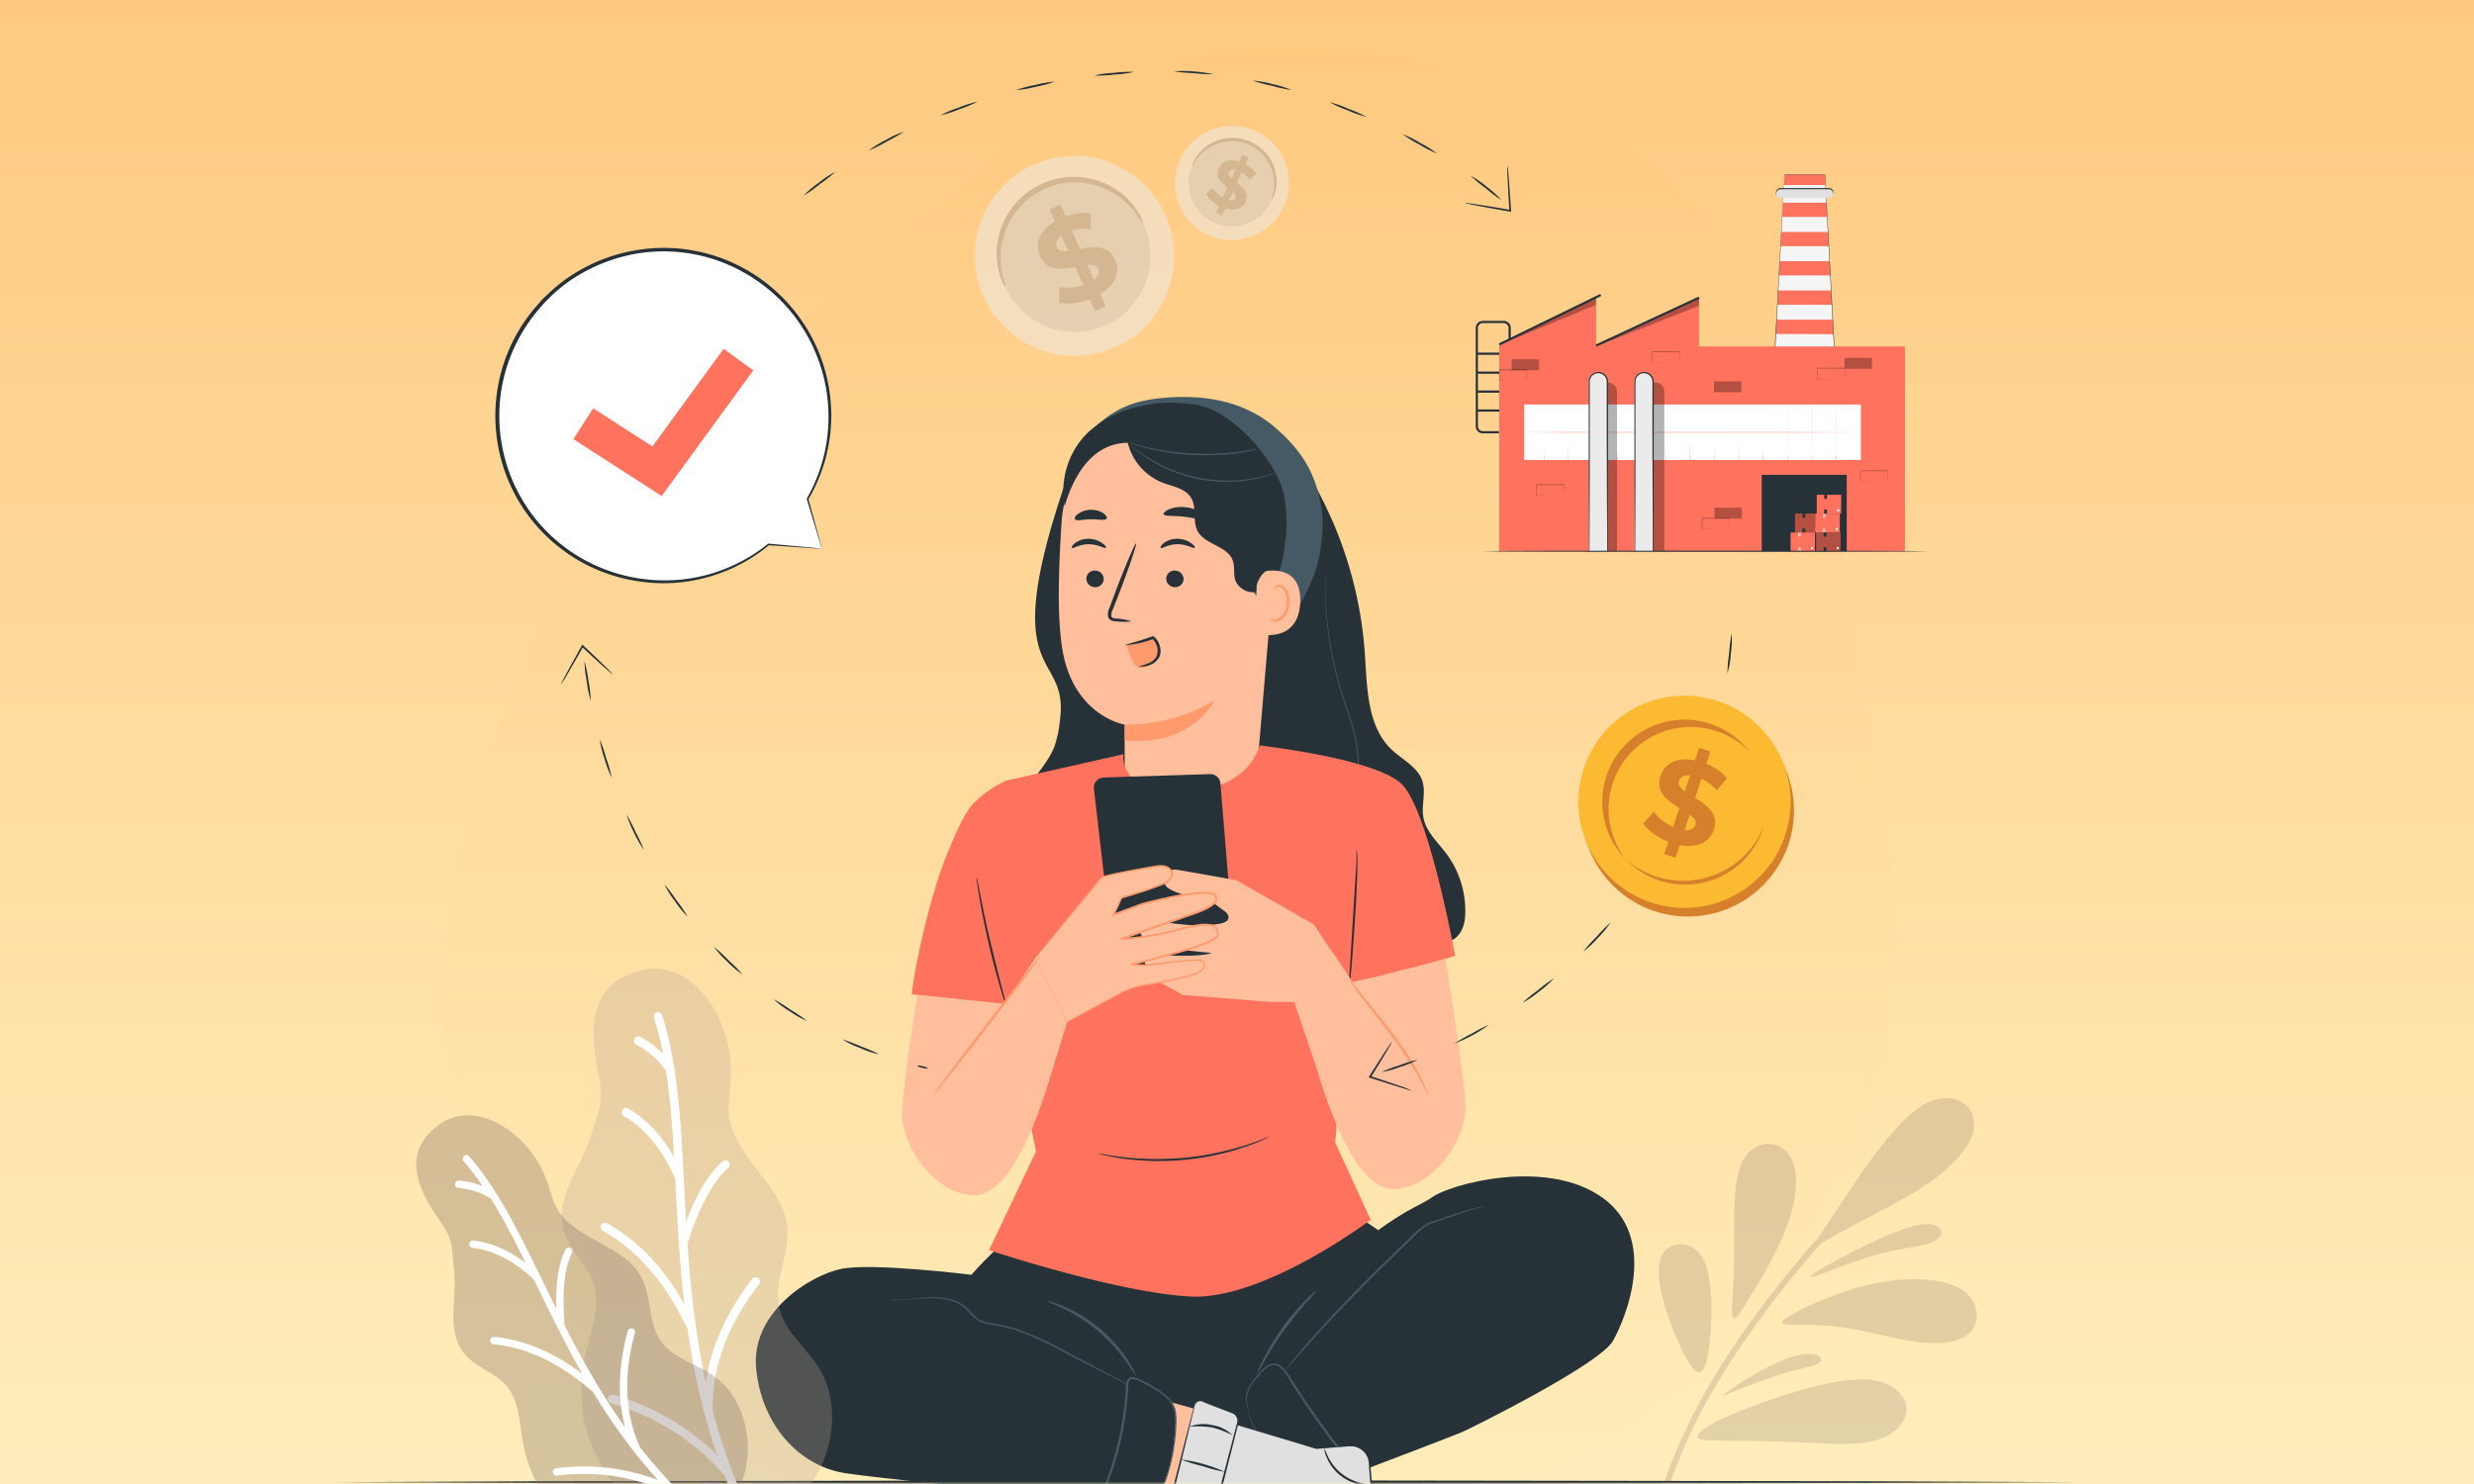
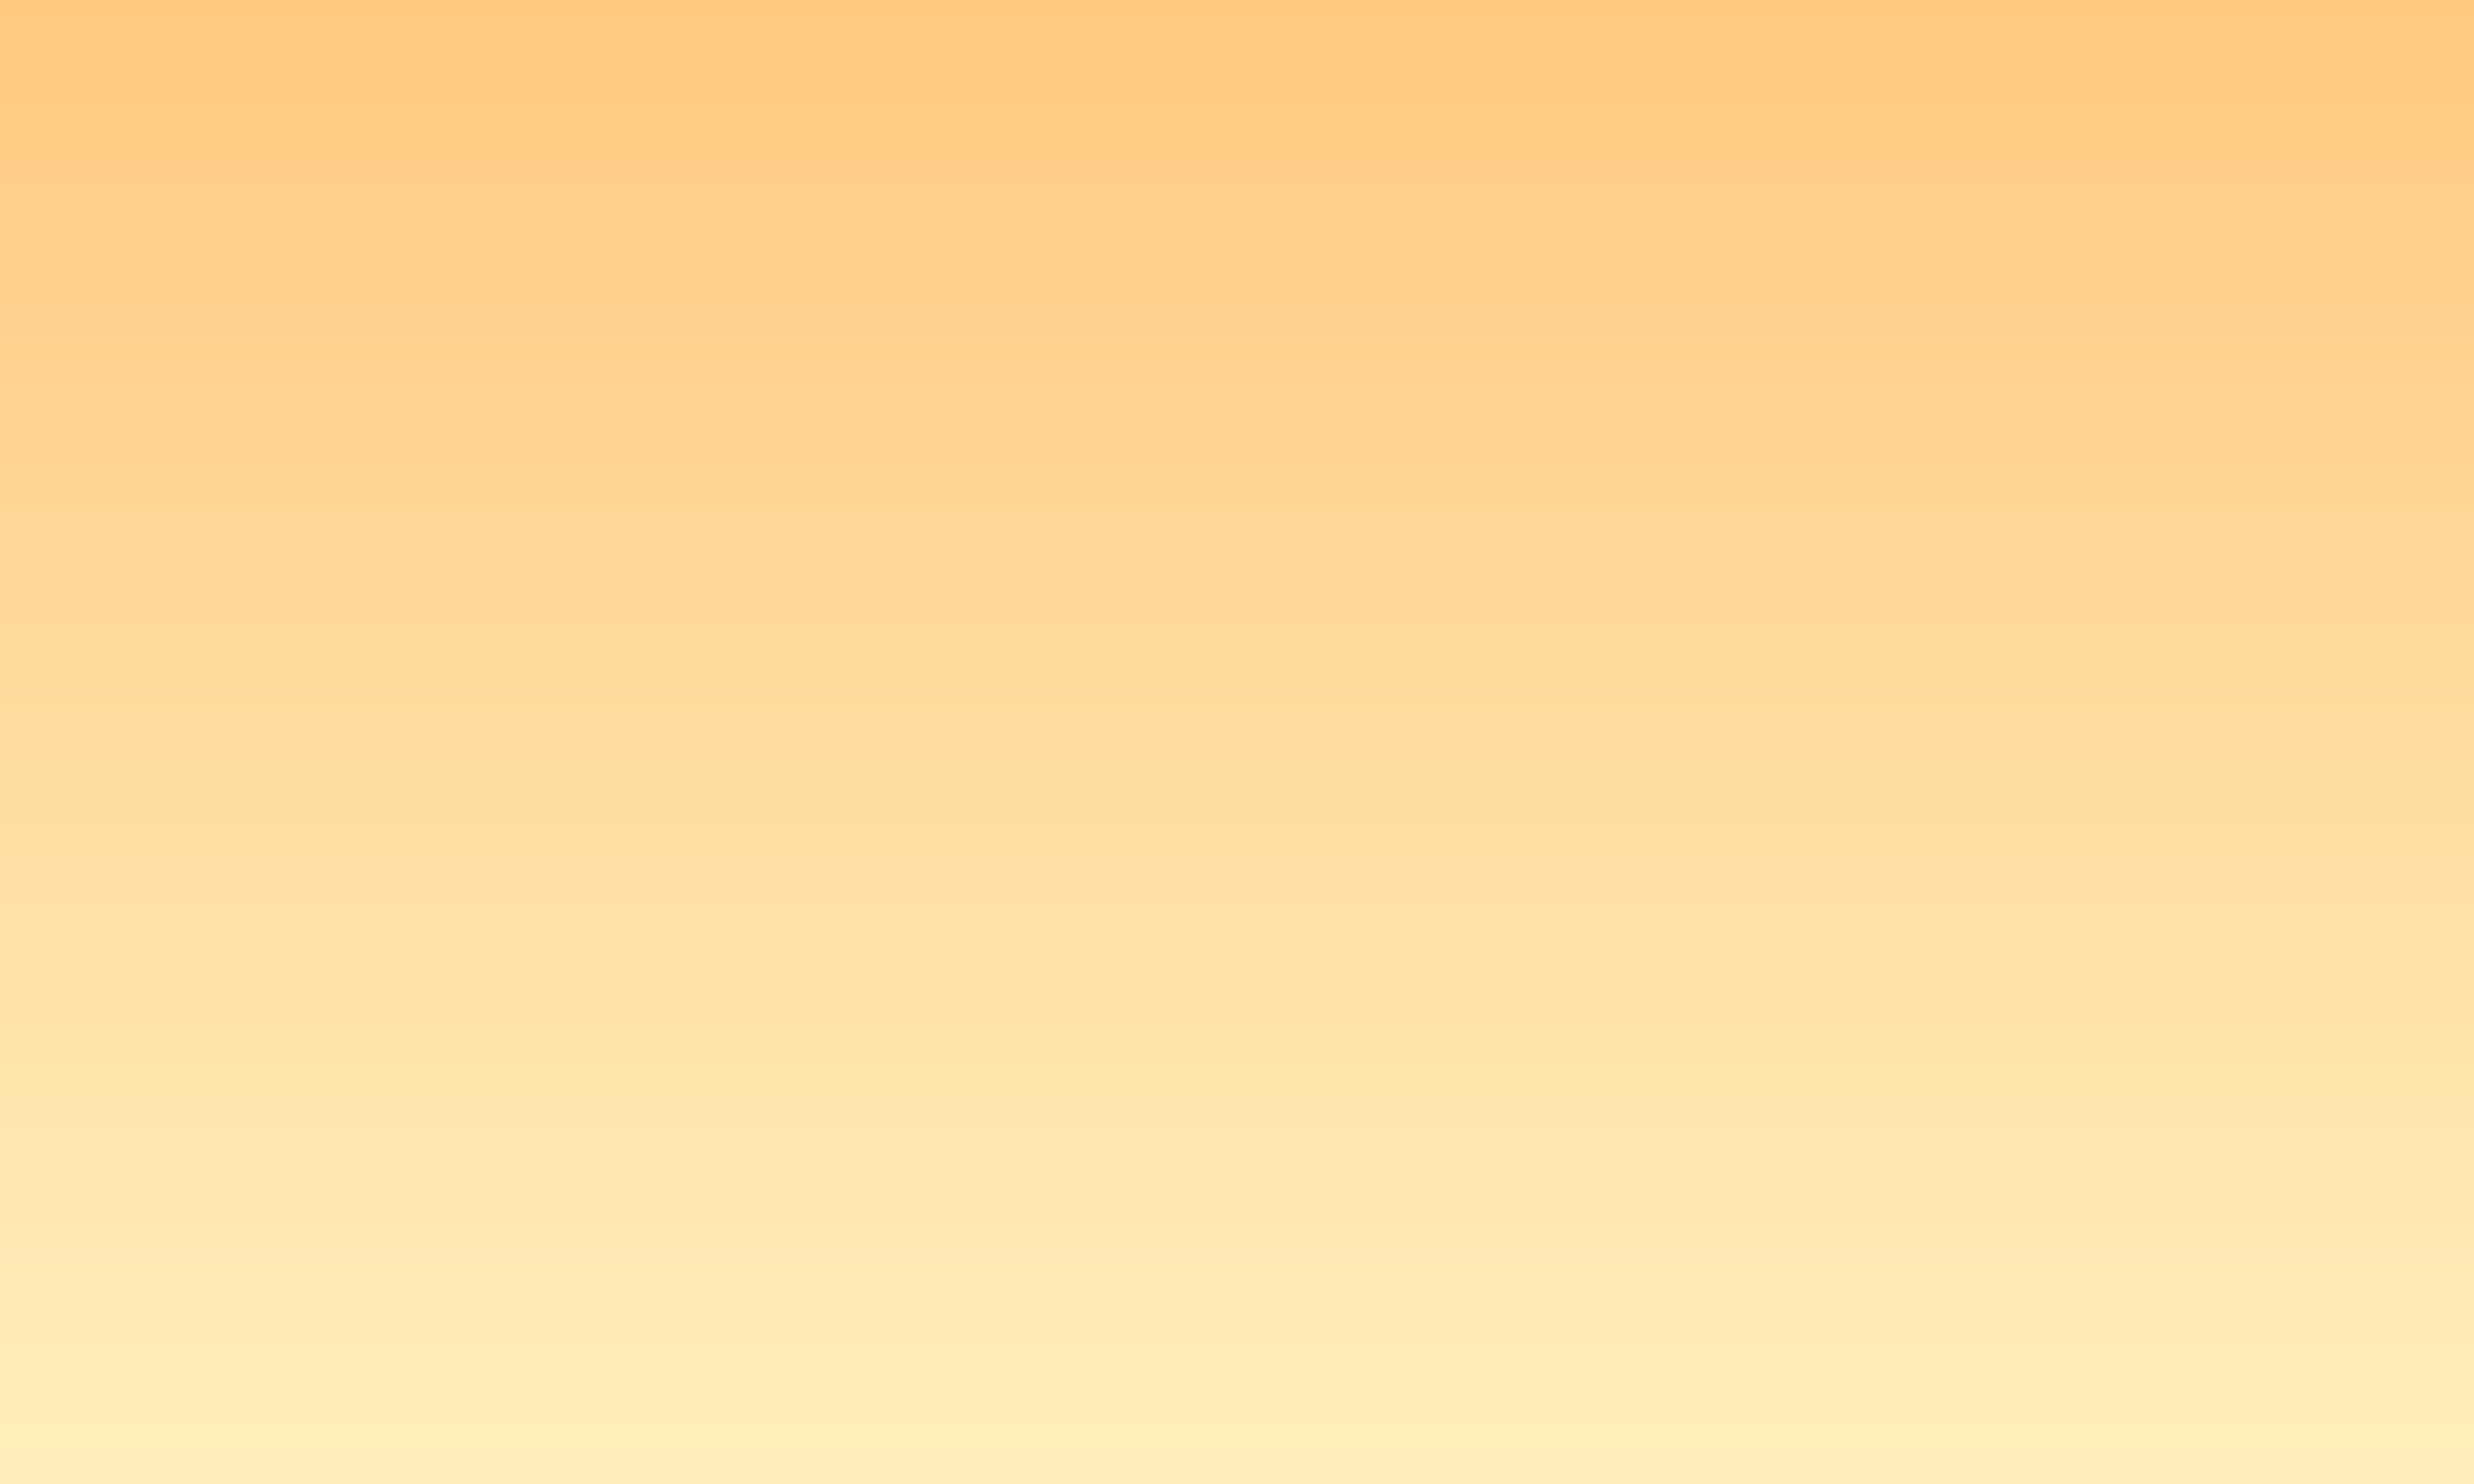
<svg xmlns="http://www.w3.org/2000/svg" width="500" height="300" fill="none">
  <rect width="100%" height="100%" fill="#808080" stroke="none" />
  <g clip-path="url(#a)">
    <path fill="#fff" d="M0 0h500v300H0z" />
    <path d="M500 0H0v300h500V0Z" fill="url(#b)" />
    <g clip-path="url(#c)">
      <mask id="d" style="mask-type:luminance" maskUnits="userSpaceOnUse" x="62" y="0" width="375" height="300">
        <path d="M437 0H62v300h375V0Z" fill="#fff" />
      </mask>
      <g mask="url(#d)">
        <path fill-rule="evenodd" clip-rule="evenodd" d="M252.317 10.098c34.406-2.73 70.405 10.753 94.633 35.384 22.701 23.077 22.985 58.434 28.976 90.277 5.158 27.418 11.088 54.782 3.358 81.587-7.913 27.442-23.506 52.765-46.835 69.182-23.103 16.258-51.995 17.855-80.132 20.167-30.818 2.532-62.608 7.652-90.286-6.163-30.501-15.224-57.904-40.374-68.179-72.931-10.243-32.455.296-67.49 14.037-98.621 12.663-28.688 35.895-49.392 60.085-69.303 25.819-21.252 51.035-46.938 84.343-49.58Z" fill="url(#e)" />
        <path d="m67.25 299.629 44.156-.189 44.156-.069 88.313-.121 88.313.121 44.156.069 44.156.189-44.156.181-44.156.069-88.313.121-88.313-.121-44.156-.069-44.156-.181Z" fill="#263238" />
        <path d="m252.426 305.294 13.303-5.932-9.875-21.191-14.138 7.464 10.71 19.659Z" fill="#FFBF9D" />
        <path d="M243.556 285.475 223.2 296.904l-8.24 1.143c-3.132.434-2.184 2.892-1.749 6.024l5.303 38.174s4.081 1.269 4.892-1.714c.812-2.983 9.612-25.968 9.612-25.968l19.43-9.361-8.892-19.727Z" fill="#E0E0E0" />
        <path d="M243.556 285.475s0 .103.16.331c.161.228.275.56.469.994l1.783 3.887 6.606 14.504.057.125-.126.058-19.43 9.395.08-.091a7090.67 7090.67 0 0 1-5.646 14.938c-.972 2.629-1.977 5.326-2.96 8.081l-.72 2.08c-.115.354-.195.686-.331 1.052a2.428 2.428 0 0 1-.252.548l-.16.251-.206.229a3.176 3.176 0 0 1-2.148.88 6.52 6.52 0 0 1-2.286-.263h-.126v-.137l-.057-.389c-1.44-10.377-2.812-20.276-4.058-29.283l-.903-6.594c-.148-1.063-.286-2.126-.457-3.155a9.829 9.829 0 0 1-.217-3.12 2.066 2.066 0 0 1 .857-1.348c.455-.289.965-.48 1.497-.561l2.858-.388 5.372-.732 14.972-8.344 4.058-2.285 1.04-.572.355-.183-.366.229-1.052.605-4.046 2.286-14.858 8.447-5.373.754-2.857.4c-.467.059-.918.21-1.326.446a1.656 1.656 0 0 0-.708 1.143 9.673 9.673 0 0 0 .217 3.006c.183 1.04.32 2.103.468 3.166.297 2.141.606 4.336.926 6.584 1.258 9.018 2.641 18.904 4.081 29.283 0 .136 0 .273.057.399l-.138-.171a6.602 6.602 0 0 0 2.161.252 2.876 2.876 0 0 0 1.897-.766 4.976 4.976 0 0 0 .857-1.932c.229-.697.469-1.394.72-2.08.983-2.766 1.989-5.452 2.972-8.081 1.989-5.258 3.897-10.286 5.715-14.939v-.068l19.431-9.327-.069.183-6.435-14.493a449.983 449.983 0 0 0-1.737-3.943l-.447-1.029c-.102-.137-.171-.262-.171-.262Z" fill="#263238" />
        <path d="m244.528 283.028-4.904 3.155a1.748 1.748 0 0 0-.606 2.286l9.144 18.024a1.735 1.735 0 0 0 2.171.835l5.292-2.046a1.724 1.724 0 0 0 .927-2.389l-9.567-19.179a1.747 1.747 0 0 0-1.079-.88 1.733 1.733 0 0 0-1.378.194Z" fill="#E0E0E0" />
        <path d="M248.493 307.168a18.823 18.823 0 0 1-1.749-2.606 103.892 103.892 0 0 1-3.702-6.594 82.737 82.737 0 0 1-3.132-6.858 49.576 49.576 0 0 1-.801-2.149 3.914 3.914 0 0 1-.216-.823c.501.916.943 1.862 1.326 2.834a141.597 141.597 0 0 0 3.246 6.801c1.337 2.617 2.64 4.96 3.577 6.641a22.66 22.66 0 0 1 1.451 2.754ZM240.562 290.63a8.795 8.795 0 0 1 8.115-3.567 20.769 20.769 0 0 0-4.344 1.143 19.89 19.89 0 0 0-3.771 2.424Z" fill="#263238" />
        <path d="M243.087 297.67a20.223 20.223 0 0 1 4.137-2.595 19.69 19.69 0 0 1 4.481-1.942 33.495 33.495 0 0 1-4.263 2.354 34.323 34.323 0 0 1-4.355 2.183ZM247.488 304.505a11.826 11.826 0 0 0 7.212-5.486 3.133 3.133 0 0 1-.515 1.303 8.84 8.84 0 0 1-2.286 2.537 8.677 8.677 0 0 1-3.051 1.498c-.435.159-.901.21-1.36.148ZM213.839 306.848c0-.08.709-.251 1.76-.777a10.399 10.399 0 0 0 5.566-6.858c.297-1.143.32-1.885.4-1.885a4.564 4.564 0 0 1-.069 1.953 9.548 9.548 0 0 1-5.715 7.133 4.559 4.559 0 0 1-1.942.434Z" fill="#263238" />
        <path d="M196.318 257.712s-19.956-2.491-26.289-1.2c-6.332 1.292-18.356 8.824-17.202 20.231 1.155 11.406 8.699 19.613 17.945 21.053 9.247 1.44 60.898 6.675 80.9 6.412 16.938-.228 26.127-4.515 24.207-7.155 0 0 17.831-6.777 19.683-7.578 1.44-.617 27.648-13.59 30.39-18.367 2.744-4.778 9.247-20.951-2.16-29.043-11.406-8.092-30.928-2.606-34.403 0-1.703 1.28-4.732 2.161-10.847 6.618l-5.829-4.001c-.411.309-47.341 3.589-65.915 4.435-3.177.149-10.48 8.595-10.48 8.595Z" fill="#263238" />
        <path d="M252.333 285.612c-.514-2.218-.742-3.029-.171-4.458a12.94 12.94 0 0 1 2.652-3.748 3.831 3.831 0 0 1 2.549-1.601c1.314 0 2.228 1.235 2.926 2.343 2.537 4.07 5.246 8.001 8.126 11.899a20.506 20.506 0 0 0 5.795 5.818c.88.513 1.966 1.143 1.92 2.136 0 .801-.8 1.35-1.498 1.738a31.744 31.744 0 0 1-4.091 1.909 7.93 7.93 0 0 1-4.275.685 8.074 8.074 0 0 1-3.532-1.931 31.846 31.846 0 0 1-10.549-15.27" fill="#263238" />
        <path d="M252.185 285.132s0 .058.08.172c.08.114.114.331.194.548.171.48.435 1.143.812 2.058a30.6 30.6 0 0 0 4.195 6.926 36.665 36.665 0 0 0 3.828 4.091c.755.675 1.543 1.361 2.4 2.001a6.275 6.275 0 0 0 2.927 1.28 7.796 7.796 0 0 0 3.337-.537 33.741 33.741 0 0 0 3.326-1.44 17.147 17.147 0 0 0 1.623-.892 1.922 1.922 0 0 0 1.029-1.303 1.715 1.715 0 0 0-.257-.817 1.712 1.712 0 0 0-.624-.589c-.502-.365-1.143-.651-1.645-1.04a23.271 23.271 0 0 1-5.281-5.6 171.04 171.04 0 0 1-4.137-5.829 164.63 164.63 0 0 1-3.532-5.43 9.155 9.155 0 0 0-1.737-2.286 2.287 2.287 0 0 0-1.143-.502 2.106 2.106 0 0 0-1.143.274 7.824 7.824 0 0 0-1.783 1.623 21.167 21.167 0 0 0-1.394 1.669 5.974 5.974 0 0 0-1.281 3.155c.019.731.114 1.459.286 2.171l.114.571v.195l-.057-.195c0-.148-.091-.331-.148-.548a9.499 9.499 0 0 1-.378-2.206 6.063 6.063 0 0 1 1.269-3.269c.426-.599.887-1.172 1.383-1.714a7.667 7.667 0 0 1 1.829-1.692 2.288 2.288 0 0 1 1.337-.32 2.48 2.48 0 0 1 1.337.548 8.98 8.98 0 0 1 1.829 2.286c1.143 1.704 2.286 3.51 3.555 5.395 1.268 1.886 2.674 3.818 4.149 5.807a22.971 22.971 0 0 0 5.188 5.497c.526.377 1.143.652 1.658 1.052.288.195.539.438.743.72.218.297.323.661.297 1.029a2.281 2.281 0 0 1-1.2 1.611c-.56.343-1.143.629-1.669.915a33.342 33.342 0 0 1-3.429 1.44 8.005 8.005 0 0 1-3.509.537 6.437 6.437 0 0 1-3.085-1.36 30.628 30.628 0 0 1-2.412-2.035 35.15 35.15 0 0 1-3.829-4.16 28.92 28.92 0 0 1-4.115-7.041 19.84 19.84 0 0 1-.743-2.092c-.068-.228-.114-.411-.16-.559l-.034-.115Z" fill="#455A64" />
        <path d="M300.087 244.031a4.57 4.57 0 0 0-.549 0c-.51.087-1.014.205-1.509.354-1.291.378-3.154 1.006-5.44 1.818-1.143.4-2.423.857-3.737 1.269a14.154 14.154 0 0 0-3.429 2.823c-2.286 2.217-4.836 4.674-7.464 7.281-5.258 5.211-9.864 10.069-13.098 13.715-1.635 1.806-2.915 3.292-3.807 4.309l-1.017 1.143a2.712 2.712 0 0 1-.377.388c.093-.157.2-.307.32-.445l.96-1.224a146.448 146.448 0 0 1 3.703-4.4c3.189-3.657 7.784-8.549 13.042-13.772a449.947 449.947 0 0 1 7.486-7.258 13.711 13.711 0 0 1 3.589-2.857c1.406-.435 2.629-.846 3.783-1.235 2.286-.778 4.172-1.372 5.498-1.703a9.98 9.98 0 0 1 1.543-.286c.136-.023.275-.023.411 0l.092.08ZM230.767 281.349a2.012 2.012 0 0 1-.515-.217l-1.462-.72-5.316-2.709-7.863-4.046a77.274 77.274 0 0 0-9.784-4.572 28.146 28.146 0 0 0-5.417-1.269 8.462 8.462 0 0 1-2.572-.788 7.19 7.19 0 0 1-1.955-1.727 7.386 7.386 0 0 0-3.863-2.411 14.034 14.034 0 0 0-4.035-.445c-2.503.079-4.571.365-5.943.365-.544.028-1.09.028-1.634 0l-.56-.068c.189-.021.381-.021.571 0h1.612c1.405 0 3.428-.366 5.943-.492a14.453 14.453 0 0 1 4.138.411c.756.2 1.483.499 2.16.892a7.544 7.544 0 0 1 1.886 1.589 6.65 6.65 0 0 0 1.851 1.646c.784.385 1.626.64 2.492.754 1.868.24 3.706.669 5.486 1.28a76.426 76.426 0 0 1 9.818 4.572l7.818 4.138 5.269 2.811 1.417.777c.159.063.312.139.458.229Z" fill="#455A64" />
        <path d="m240.47 306.757-13.67-2.777 4.835-21.876 14.767 4.057-5.932 20.596Z" fill="#FFBF9D" />
        <path d="m244.63 286.39 21.42 6.514 6.64-.537a3.77 3.77 0 0 1 4.058 3.429l3.097 38.507s-4.572 1.039-5.897-1.578c-1.326-2.617-13.419-21.294-13.419-21.294l-20.116-4.72 4.217-20.321Z" fill="#E0E0E0" />
        <path d="m244.63 286.39-.068.376c-.046.252-.115.606-.206 1.064-.183.936-.457 2.286-.8 4.045-.708 3.509-1.737 8.584-3.006 14.859l-.103-.16 20.128 4.686h.126c2.548 4.001 5.292 8.264 8.16 12.744 1.418 2.286 2.869 4.572 4.309 6.858.355.583.709 1.212 1.052 1.794.365.536.894.937 1.509 1.143a7.997 7.997 0 0 0 4.08.149l-.149.206v-.229c-.788-9.898-1.543-19.327-2.228-27.922-.172-2.149-.344-4.241-.503-6.287-.081-1.017-.16-2.023-.24-3.006 0-.491 0-1.005-.126-1.452a3.646 3.646 0 0 0-.515-1.291 3.69 3.69 0 0 0-2.16-1.543 9.502 9.502 0 0 0-2.663 0l-5.132.4h-.057l-15.624-4.606-4.275-1.337-1.143-.355-.388-.136.365.102 1.143.32 4.252 1.258 15.75 4.697h-.057l5.132-.423 1.349-.114a4.56 4.56 0 0 1 1.417.091c.97.241 1.811.842 2.354 1.68.28.423.471.897.561 1.395.091.514.102.994.148 1.485.08.995.16 2.001.251 3.018.16 2.034.332 4.137.515 6.286.697 8.596 1.463 18.025 2.286 27.911v.366h-.172a8.117 8.117 0 0 1-4.309-.159 3.278 3.278 0 0 1-1.703-1.361l-1.051-1.806a368.788 368.788 0 0 0-4.309-6.857c-2.858-4.481-5.578-8.756-8.138-12.756l.114.08-20.116-4.755h-.125v-.137c1.348-6.32 2.422-11.429 3.177-14.939.377-1.725.663-3.074.857-3.999.103-.447.183-.778.229-1.029.045-.252.102-.354.102-.354Z" fill="#263238" />
-         <path d="m242.973 283.314 6.092 2.286a1.772 1.772 0 0 1 1.143 2.092l-5.074 19.75a1.763 1.763 0 0 1-1.966 1.303l-5.715-.857a1.765 1.765 0 0 1-1.461-1.427 1.757 1.757 0 0 1 .021-.722l5.371-21.568a1.219 1.219 0 0 1 .6-.788 1.195 1.195 0 0 1 .989-.069Z" fill="#E0E0E0" />
        <path d="M242.973 283.315c-.21-.05-.429-.05-.64 0-.251.054-.476.19-.641.388a2.09 2.09 0 0 0-.354.983c-.399 1.635-.948 3.943-1.623 6.766-.674 2.823-1.531 6.252-2.457 10.024l-.708 2.892c-.126.491-.24.982-.366 1.486a1.52 1.52 0 0 0 .366 1.291c.15.182.342.323.559.412.234.091.481.145.732.16l1.612.24 3.28.491c.258.058.523.085.789.08.243-.028.477-.11.685-.24.204-.136.376-.316.503-.526.12-.225.204-.468.252-.72l.811-3.12c.526-2.046 1.04-4.012 1.52-5.898.983-3.749 1.863-7.132 2.618-9.978.112-.323.163-.664.148-1.005a1.596 1.596 0 0 0-.354-.858c-.378-.503-1.04-.606-1.566-.834l-2.8-1.074-1.76-.687a4.714 4.714 0 0 1-.606-.262c.215.04.426.101.628.183l1.795.628 2.812 1.006.857.297c.324.119.611.32.834.583.237.279.388.62.435.983.022.388-.032.776-.161 1.143l-2.526 10.001-1.508 5.898-.8 3.132a2.858 2.858 0 0 1-.286.822 2.017 2.017 0 0 1-.628.652 1.977 1.977 0 0 1-.869.297 1.603 1.603 0 0 1-.469 0l-.411-.057-3.281-.503-1.611-.24a3.226 3.226 0 0 1-.823-.183 1.934 1.934 0 0 1-.945-.869 1.938 1.938 0 0 1-.198-1.268c.114-.538.252-1.018.377-1.509.24-.983.48-1.954.72-2.892.949-3.76 1.817-7.143 2.538-10l1.748-6.732c.051-.372.192-.726.412-1.029.188-.209.442-.346.72-.389.161-.038.33-.038.491 0 .103 0 .149.023.149.035Z" fill="#263238" />
        <path d="M249.111 290.149a7.361 7.361 0 0 0-4.149-2.057 7.508 7.508 0 0 0-4.572.32 21.001 21.001 0 0 1 4.572.149c1.437.376 2.828.909 4.149 1.588ZM247.591 297.568a30.84 30.84 0 0 0-8.916-2.526 33.191 33.191 0 0 0 4.435 1.36c1.463.497 2.961.886 4.481 1.166ZM276.885 300.173c0-.079-.72-.091-1.818-.365a9.974 9.974 0 0 1-6.64-5.281c-.503-1.017-.674-1.703-.755-1.692.026.632.186 1.252.469 1.818a9.123 9.123 0 0 0 2.732 3.611 9.408 9.408 0 0 0 4.137 1.863c.615.15 1.254.166 1.875.046ZM231.726 306.265c3.932-5.121 5.52-11.715 5.806-18.162a8.105 8.105 0 0 0-.64-4.217 7.43 7.43 0 0 0-2.434-2.446 26.915 26.915 0 0 0-4.652-2.595 1.742 1.742 0 0 0-1.486-.137c-.537.297-.617 1.006-.64 1.623a60.582 60.582 0 0 1-5.361 22.425c-.14.306-.208.64-.196.977.013.336.104.664.266.959.163.295.391.548.67.737.277.19.596.312.929.356l3.703.48c1.338.205 2.698.205 4.035 0Z" fill="#263238" />
        <path d="M231.727 306.265s-.057 0-.183.057-.297.057-.526.081c-.69.076-1.386.099-2.08.068-.903 0-1.989-.206-3.246-.354-.64-.092-1.291-.137-2.046-.275a2.287 2.287 0 0 1-1.647-2.043c-.02-.312.023-.623.127-.917.16-.412.331-.789.503-1.143.343-.811.686-1.646 1.006-2.526a58.963 58.963 0 0 0 1.828-5.715 62.207 62.207 0 0 0 2.092-13.636c.032-.334.137-.658.308-.948a1.147 1.147 0 0 1 .915-.525c.633.055 1.245.25 1.794.571a26.848 26.848 0 0 1 3.098 1.691 13.332 13.332 0 0 1 2.709 2.127 5.19 5.19 0 0 1 1.325 3.028 16.72 16.72 0 0 1 0 3.132 37.977 37.977 0 0 1-.286 2.915 35.783 35.783 0 0 1-1.051 5.154 27.007 27.007 0 0 1-2.983 6.995c-.349.592-.73 1.165-1.143 1.714l-.331.423c-.069.092-.114.138-.114.126 0-.011 0-.057.091-.16l.297-.446c.275-.377.651-.971 1.143-1.737a28.842 28.842 0 0 0 2.846-6.984c.444-1.683.776-3.393.994-5.12.103-.937.206-1.909.263-2.903a17.03 17.03 0 0 0 0-3.063 4.929 4.929 0 0 0-1.245-2.823 13.133 13.133 0 0 0-2.641-2.046 24.593 24.593 0 0 0-3.063-1.669 3.934 3.934 0 0 0-1.6-.526c-.538 0-.8.549-.846 1.143a61.548 61.548 0 0 1-2.092 13.636c-.56 2.046-1.143 3.966-1.874 5.714a47.386 47.386 0 0 1-1.04 2.526c-.172.401-.366.801-.503 1.143-.141.365-.17.763-.08 1.143a2.028 2.028 0 0 0 1.394 1.498c.675.137 1.383.194 2.001.297 1.268.171 2.343.354 3.234.411.685.052 1.373.052 2.058 0h.537l.057-.034ZM229.532 278.08c-.092 0-.732-1.143-2-2.903a34.109 34.109 0 0 0-5.715-6.172 33.52 33.52 0 0 0-7.11-4.572c-1.954-.937-3.234-1.36-3.211-1.452.321.012.637.078.937.195.834.231 1.652.522 2.445.868a28.884 28.884 0 0 1 7.316 4.469 29.425 29.425 0 0 1 5.715 6.39c.478.734.909 1.497 1.291 2.286.158.277.27.578.332.891ZM266.13 260.867a18.954 18.954 0 0 1-1.978 2.286 87.796 87.796 0 0 0-4.572 5.715c-1.68 2.286-3.017 4.572-3.955 6.16a19.185 19.185 0 0 1-1.565 2.618 13.17 13.17 0 0 1 1.2-2.812 48.525 48.525 0 0 1 8.572-11.967 13.39 13.39 0 0 1 2.298-2Z" fill="#455A64" />
        <path d="M208.513 158.24c1.497-2.458 3.52-4.572 4.571-7.292a22.598 22.598 0 0 0 1.143-5.51c1.921-14.675-13.784-6.343 2.286-51.296h46.862a81.541 81.541 0 0 1 12.458 37.901c.48 6.938.423 14.859 5.498 19.568 2.149 2 5.155 3.429 6.103 6.183.8 2.366-.205 5.006.241 7.475.537 2.892 2.926 5.006 4.686 7.361a19.311 19.311 0 0 1 3.772 11.829c0 2.035-.561 4.275-2.286 5.384a7.473 7.473 0 0 1-3.601.903c-27.362 2.114-55.01 4.217-82.11-.057a82.75 82.75 0 0 1-3.155-16.367c-.285-5.589.629-11.304 3.532-16.082Z" fill="#263238" />
        <path d="m276.702 193.798.114-.195.309-.548c.372-.741.696-1.505.972-2.286.421-1.217.72-2.473.891-3.749a19.856 19.856 0 0 0 0-5.132 18.573 18.573 0 0 0-1.943-5.898c-1.051-1.988-2.503-3.909-3.497-6.206a13.184 13.184 0 0 1-.595-1.794 9.59 9.59 0 0 1-.24-1.909c-.014-1.332.136-2.66.446-3.955.285-1.337.663-2.674.972-4.057.318-1.407.475-2.845.468-4.287a29.494 29.494 0 0 0-1.6-8.32c-.823-2.618-1.726-5.098-2.378-7.51a75.182 75.182 0 0 1-2.434-13.098 76.98 76.98 0 0 1-.308-8.984c0-1.063.068-1.886.102-2.446v-.846.846c0 .56-.091 1.383-.137 2.446a72.489 72.489 0 0 0 2.618 22.139c.663 2.423 1.554 4.915 2.365 7.521a29.34 29.34 0 0 1 1.589 8.252c.08 2.904-.846 5.613-1.428 8.287a16.032 16.032 0 0 0-.446 4.023c.02.658.104 1.313.251 1.955.117.62.278 1.23.48 1.828 1.017 2.286 2.481 4.252 3.521 6.218a17.91 17.91 0 0 1 1.954 5.829 19.73 19.73 0 0 1 .08 5.098 18.747 18.747 0 0 1-.834 3.76 18.25 18.25 0 0 1-.926 2.286l-.286.56a2.07 2.07 0 0 0-.08.172Z" fill="#455A64" />
        <path d="M214.559 105.389c.537-8.217 6.001-18.287 14.196-17.406l18.95 4.834a14.058 14.058 0 0 1 10.572 12.938c0 .321.058 0 0 .172l-4.182 49.09-14.231 28.231-12.572-26.733V146.48c0 .022-10.481-1.749-12.63-15.465-1.063-6.858-.697-16.493-.103-25.626Z" fill="#FFBF9D" />
        <path d="M219.554 116.922a1.745 1.745 0 0 0 1.691 1.771 1.668 1.668 0 0 0 1.241-.405 1.678 1.678 0 0 0 .577-1.172 1.75 1.75 0 0 0-1.692-1.771 1.685 1.685 0 0 0-1.648.933c-.099.201-.156.42-.169.644ZM216.616 110.761c.218.229 1.543-.755 3.429-.743 1.886.012 3.269.96 3.429.732.16-.229-.114-.526-.72-.96a4.803 4.803 0 0 0-2.789-.869 4.572 4.572 0 0 0-2.731.88c-.526.445-.732.857-.618.96ZM235.693 116.922a1.749 1.749 0 0 0 1.692 1.771 1.667 1.667 0 0 0 1.241-.405 1.69 1.69 0 0 0 .576-1.172 1.76 1.76 0 0 0-1.692-1.771 1.668 1.668 0 0 0-1.241.405 1.678 1.678 0 0 0-.576 1.172ZM234.572 110.761c.217.229 1.555-.754 3.429-.743 1.875.012 3.28.96 3.429.732.148-.229-.114-.526-.72-.96a4.805 4.805 0 0 0-2.789-.869 4.574 4.574 0 0 0-2.743.88c-.515.446-.709.857-.606.96ZM228.697 125.62a11.997 11.997 0 0 0-3.074-.572c-.48 0-.937-.137-1.017-.468-.04-.498.071-.996.32-1.429l1.44-3.68c2-5.235 3.429-9.533 3.234-9.612-.194-.081-2 4.103-4 9.326l-1.371 3.703a2.836 2.836 0 0 0-.263 1.897 1.239 1.239 0 0 0 .8.698c.264.075.537.117.811.126 1.036.129 2.084.133 3.12.011Z" fill="#263238" />
        <path d="M245.476 141.576s-4.457 9.418-18.162 8.103v-3.223a34.483 34.483 0 0 0 18.162-4.88Z" fill="#FF9A6C" />
        <path d="M235.167 103.926c.183.514 2.079.274 4.297.549 2.217.274 4.012.88 4.298.423.137-.218-.172-.709-.892-1.212a7.292 7.292 0 0 0-3.2-1.143 7.142 7.142 0 0 0-3.36.389c-.755.354-1.224.754-1.143.994ZM217.268 104.978c.331.434 1.634 0 3.2 0 1.566 0 2.892.297 3.2-.149.138-.217-.08-.651-.651-1.063a4.578 4.578 0 0 0-2.606-.709 4.507 4.507 0 0 0-2.56.858c-.583.411-.766.811-.583 1.063Z" fill="#263238" />
        <path d="M233.27 129.208a3.657 3.657 0 0 1-1.829 5.715c-.447.16-.936.16-1.383 0a3.044 3.044 0 0 1-1.463-1.897c-.252-.64-.503-1.28-.765-1.909a.927.927 0 0 1-.069-.674.888.888 0 0 1 .617-.365l4.743-1.143" fill="#FF9A6C" />
        <path d="M230.206 134.707c.731.1 1.476.009 2.16-.264a3.432 3.432 0 0 0 1.887-1.542 2.46 2.46 0 0 0 .285-1.464 4.245 4.245 0 0 0-.377-1.509 3.77 3.77 0 0 0-.892-1.2l-.125-.114h-.149c-3.143 1.143-5.6 1.669-5.566 1.806a19.542 19.542 0 0 0 5.715-1.269l-.286-.068c.315.304.571.665.754 1.063.198.384.312.805.335 1.237.024.431-.043.862-.198 1.266a3.118 3.118 0 0 1-1.566 1.406c-1.143.491-1.988.548-1.977.652Z" fill="#263238" />
        <path d="M235.144 80.438c8.309-.754 16.481.652 22.757 6.15 5.715 5.04 8.469 9.875 9.372 17.704a33.653 33.653 0 0 1-1.44 11.224c-.949 2.526-3.612 8.95-6.093 10.024-2.48 1.074-3.954-3.177-5.829-5.121a11.792 11.792 0 0 1-2.286-4.343c-2.411-6.561-5.234-13.087-9.714-18.436-4.481-5.35-10.893-9.418-17.865-9.75l-4.435.149c5.326-5.795 10.047-7.11 15.533-7.6Z" fill="#455A64" />
        <path d="M219.554 87.742a21.773 21.773 0 0 1 10.435-5.52 26.078 26.078 0 0 1 10.287-.538c7.612 0 17.396 10.756 19.179 18.162a30.28 30.28 0 0 1 .126 10.835 17.51 17.51 0 0 1-1.292 5.36 6.31 6.31 0 0 1-4.012 3.555 3.938 3.938 0 0 1-2.679-.247 3.938 3.938 0 0 1-1.893-1.913c-.48-1.291-.091-2.789-.549-4.103-1.051-2.995-5.634-3.189-7.12-5.989-1.074-2.023-.125-4.71-1.292-6.675-1.165-1.966-3.702-2.286-5.794-3.098a11.712 11.712 0 0 1-7.03-8.058h-.171c-8.298.229-11.521 9.144-12.573 12.836a16.673 16.673 0 0 1 4.378-14.607Z" fill="#263238" />
        <path d="M254.197 90.737a.774.774 0 0 0-.263 0l-.755.137-1.143.194c-.468.08-.994.172-1.577.24-1.143.16-2.583.286-4.149.377-1.565.092-3.292.08-5.098 0a57.856 57.856 0 0 1-5.063-.468 40.665 40.665 0 0 1-4.091-.766 21.045 21.045 0 0 1-1.555-.366c-.412-.114-.857-.228-1.143-.32l-.731-.206a1.18 1.18 0 0 0-.263 0l.252.092.72.252 1.143.354c.456.126.971.274 1.554.411 1.143.297 2.549.56 4.103.812 1.555.251 3.28.4 5.086.491 1.806.092 3.555.057 5.121 0a32.842 32.842 0 0 0 4.16-.434c.583-.07 1.143-.183 1.577-.263.434-.08.869-.171 1.143-.24l.743-.183.229-.114Z" fill="#455A64" />
        <path d="M257.786 95.583a1.441 1.441 0 0 0-.319.08l-.881.263-.64.194c-.24.068-.503.114-.777.183a18.98 18.98 0 0 1-1.886.4l-1.143.183c-.377.068-.789.091-1.211.137-.835.103-1.738.114-2.675.137a31.939 31.939 0 0 1-6.126-.606 33.475 33.475 0 0 1-5.875-1.828l-1.257-.572c-.412-.171-.789-.4-1.143-.594-.355-.195-.743-.378-1.075-.583l-.96-.583c-.617-.355-1.143-.766-1.6-1.075l-.651-.468-.526-.411-.731-.572a1.472 1.472 0 0 0-.264-.183l.24.229.698.594.514.434c.195.16.411.31.64.48.469.332.971.743 1.6 1.143l.949.606c.331.218.708.389 1.074.595.366.205.755.434 1.143.617l1.269.572a32.374 32.374 0 0 0 5.909 1.874c2.033.397 4.1.592 6.172.583a24.926 24.926 0 0 0 2.697-.16c.423 0 .835-.08 1.224-.149l1.143-.195c.72-.114 1.337-.308 1.896-.445.275-.068.538-.126.766-.206l.641-.217.879-.297.286-.16Z" fill="#455A64" />
        <path d="M253.969 118.568c0-.938 1.245-3.087 2.183-3.178 2.48-.251 6.915.172 6.629 6.435-.388 8.561-8.904 6.4-8.904 6.16 0-.24-.034-6.195.092-9.417Z" fill="#FFBF9D" />
        <path d="M256.632 124.854s.148.114.4.24c.355.175.766.205 1.143.079a3.731 3.731 0 0 0 1.863-3.234 5.081 5.081 0 0 0-.321-2.16 1.769 1.769 0 0 0-1.074-1.143.769.769 0 0 0-.903.366c-.126.24-.08.411-.126.423-.045.011-.171-.149-.091-.504.061-.21.19-.394.366-.525.244-.167.543-.232.835-.183a2.122 2.122 0 0 1 1.497 1.406 5.14 5.14 0 0 1 .411 2.411c-.137 1.715-1.143 3.292-2.343 3.59a1.594 1.594 0 0 1-.714.015 1.59 1.59 0 0 1-.646-.301c-.286-.275-.32-.458-.297-.48Z" fill="#FF9A6C" />
        <path d="M184.294 201.01c-.126-.663 2.617-17.831 7.646-29.648 1.852-4.332 3.189-7.35 5.074-9.213a22.748 22.748 0 0 1 6.287-4.32l23.773-5.361s-1.634 8.39 13.922 7.372c11.59-.742 13.579-9.143 13.579-9.143s22.984 2.583 28.573 7.681c5.59 5.097 10.927 34.848 10.927 34.848l-21.602 6.287-2.628 31.443 7.177 15.647s-21.602 16.264-36.426 15.498c-14.824-.766-40.701-9.372-40.701-9.372l9.487-19.968-6.07-29.716-19.018-2.035Z" fill="#FF725E" />
        <g style="mix-blend-mode:multiply" opacity=".6">
          <path d="M235.63 43.73c4.425 10.25-.253 22.141-10.451 26.56-10.198 4.42-22.051-.305-26.476-10.556-4.425-10.25.252-22.14 10.45-26.56a3.32 3.32 0 0 0 .049-.013c10.184-4.407 22.012.325 26.425 10.561l.005.017-.002-.008Z" fill="#EEE7DE" />
          <path d="M231.229 45.617c3.371 7.81-.199 16.873-7.962 20.23-7.77 3.366-16.805-.24-20.165-8.043-3.372-7.81.198-16.873 7.962-20.23l.024-.006c7.764-3.356 16.782.254 20.141 8.05Z" fill="#D6D0C9" />
          <path d="M231.032 45.18a9.654 9.654 0 0 1-1.101-1.544 16.127 16.127 0 0 0-3.483-3.638 15.117 15.117 0 0 0-8.859-3.11 13.593 13.593 0 0 0-2.218.112c-.76.09-1.511.246-2.247.46-.76.222-1.496.498-2.218.831-.711.34-1.4.725-2.056 1.172-.636.424-1.24.901-1.797 1.427a14.988 14.988 0 0 0-2.715 3.397 15.39 15.39 0 0 0-2.097 7.049 16.11 16.11 0 0 0 .557 5.008c.219.59.385 1.21.49 1.83a4.36 4.36 0 0 1-.915-1.69 14.52 14.52 0 0 1-.949-5.174 15.743 15.743 0 0 1 3.247-9.485 15.786 15.786 0 0 1 1.608-1.779 15.474 15.474 0 0 1 1.926-1.557 16.679 16.679 0 0 1 2.223-1.27 16.804 16.804 0 0 1 2.376-.89 15.178 15.178 0 0 1 2.434-.476 14.56 14.56 0 0 1 2.389-.096 15.02 15.02 0 0 1 2.284.264 15.96 15.96 0 0 1 3.998 1.329 15.98 15.98 0 0 1 3.07 1.997 14.315 14.315 0 0 1 3.351 4.05c.36.535.602 1.144.702 1.783Z" fill="#B8A697" />
          <path d="m222.361 59.435 1.093 2.457-2.173.966-1.054-2.344a11.201 11.201 0 0 1-6.2.67l.015-3.2a9.617 9.617 0 0 0 4.911-.342l-1.632-3.653c-2.675.489-5.732.887-7.125-2.234-1.046-2.347-.249-5.064 3.008-6.995l-1.076-2.427 2.17-.975 1.066 2.386a10.754 10.754 0 0 1 5.011-.65l.111 3.184a9.562 9.562 0 0 0-3.836.352l1.657 3.716c2.669-.513 5.687-.892 7.061 2.19 1.001 2.245.228 4.956-3.007 6.899Zm-6.483-8.693-1.396-3.129c-1.038.777-1.213 1.62-.89 2.34.323.719 1.187.917 2.286.79Zm6.101 3.62c-.349-.782-1.163-.896-2.246-.808l1.347 3.019c.992-.756 1.203-1.53.892-2.235l.007.024Z" fill="#B8A697" />
        </g>
        <g style="mix-blend-mode:multiply" opacity=".6">
          <path d="M259.374 41.878c-2.723 5.769-9.587 8.254-15.333 5.551-5.746-2.703-8.196-9.569-5.474-15.337 2.723-5.768 9.587-8.254 15.334-5.55l.024.015c5.735 2.702 8.174 9.56 5.452 15.317l-.006.008.003-.004Z" fill="#EEE7DE" />
          <path d="M256.903 40.704c-2.074 4.395-7.308 6.288-11.679 4.227-4.378-2.06-6.244-7.294-4.168-11.682 2.075-4.395 7.308-6.288 11.679-4.227a.062.062 0 0 1 .012.008c4.371 2.06 6.23 7.29 4.156 11.674Z" fill="#D6D0C9" />
          <path d="M257.017 40.455c.047-.357.129-.715.246-1.055.23-.938.314-1.904.244-2.867a8.636 8.636 0 0 0-3.944-6.67 9.06 9.06 0 0 0-1.194-.638 8.867 8.867 0 0 0-1.279-.439 7.808 7.808 0 0 0-1.29-.231 8.617 8.617 0 0 0-2.483.119 8.794 8.794 0 0 0-3.813 1.764 9.19 9.19 0 0 0-1.937 2.13c-.17.316-.373.622-.599.9.048-.368.177-.717.379-1.03a8.27 8.27 0 0 1 1.86-2.361 8.99 8.99 0 0 1 5.292-2.19 9.004 9.004 0 0 1 2.766.255c.472.123.934.28 1.383.474a8.66 8.66 0 0 1 2.403 1.546 8.655 8.655 0 0 1 1.692 2.066c.412.692.723 1.44.94 2.216.179.677.283 1.373.303 2.071a8.182 8.182 0 0 1-.471 2.966c-.092.356-.262.69-.498.974Z" fill="#B8A697" />
          <path d="m247.631 42.121-.641 1.397-1.235-.567.607-1.337a6.394 6.394 0 0 1-2.628-2.405l1.377-1.202c.483.82 1.174 1.5 2.002 1.976l.949-2.079c-1.219-.962-2.545-2.123-1.733-3.898.611-1.335 2.077-2.02 4.135-1.353l.633-1.378 1.238.563-.62 1.357a6.142 6.142 0 0 1 2.171 1.903l-1.323 1.25a5.452 5.452 0 0 0-1.6-1.51l-.967 2.113c1.228.95 2.53 2.1 1.728 3.854-.584 1.277-2.038 1.97-4.093 1.316Zm1.278-6.062.814-1.78c-.725-.152-1.153.092-1.339.502-.186.41.055.855.525 1.278Zm.752 3.983c.203-.445-.055-.838-.502-1.269l-.785 1.718c.698.14 1.11-.062 1.295-.461l-.008.012Z" fill="#B8A697" />
        </g>
        <path d="M197.369 177.328c.117.342.206.693.263 1.051l.571 2.903c.492 2.446 1.143 5.817 2.057 9.521.915 3.703 1.727 7.052 2.378 9.452.309 1.143.56 2.103.766 2.858.115.345.192.701.228 1.062a6.249 6.249 0 0 1-.388-1.017 138.53 138.53 0 0 1-.892-2.823 160.062 160.062 0 0 1-2.503-9.429c-.868-3.715-1.52-7.11-1.932-9.579a89.612 89.612 0 0 1-.445-2.925 5.04 5.04 0 0 1-.103-1.074ZM274.108 171.99c.434-.057.216 6.377-.286 14.219-.251 3.92-.526 7.474-.743 10.035-.114 1.223-.217 2.286-.286 3.04-.013.386-.07.77-.171 1.143a6.417 6.417 0 0 1 0-1.143c0-.8.091-1.817.148-3.052.171-2.652.389-6.16.629-10.047.24-3.885.445-7.395.617-10.046.146-1.378.176-2.766.092-4.149ZM256.517 229.824c-.397.237-.814.44-1.246.605-.411.195-.914.412-1.508.629-.595.217-1.258.503-2.024.743a49.775 49.775 0 0 1-5.383 1.543 54.087 54.087 0 0 1-13.647 1.349c-2.114-.08-4.012-.24-5.589-.457-.8-.092-1.508-.24-2.126-.343a29.048 29.048 0 0 1-1.6-.32 9.168 9.168 0 0 1-1.337-.343c.462.019.921.08 1.371.183.435.08.972.171 1.6.251.629.08 1.337.206 2.126.275 1.578.194 3.429.32 5.555.366 2.29.029 4.579-.063 6.858-.275a62.21 62.21 0 0 0 6.732-1.063c2.057-.457 3.874-.948 5.383-1.44.766-.228 1.44-.48 2.035-.686.594-.205 1.143-.4 1.52-.56a9.372 9.372 0 0 1 1.28-.457ZM246.653 158.377l2.674 32.7a2.042 2.042 0 0 1-1.828 2.206l-20.174 2.149a2.053 2.053 0 0 1-2.039-1.041 2.09 2.09 0 0 1-.247-.765l-3.954-34.163a2.06 2.06 0 0 1 1.158-2.087 2.06 2.06 0 0 1 .819-.199l21.442-.686a2.049 2.049 0 0 1 2.149 1.886Z" fill="#263238" />
        <path d="M237.429 175.784c.549 0 12.493 2.172 12.493 2.172l15.624 8.949 8.413 12.687-8.207 15.305-4.206-12.367c-2.443.1-4.89.046-7.326-.161-3.635-.342-15.168-1.233-15.168-1.233l-5.955-3.292s-1.908-3.132-1.908-3.989a1.357 1.357 0 0 1 2.08-1.224c1.211.698 9.544.87 11.624 0 0 0-12.138-.868-13.716-2.868-1.577-2.001-1.04-3.543.869-3.543s8.847 1.04 10.927.868c2.08-.171 4.686-.183 5.212-1.222.526-1.041-1.051-1.909-1.051-1.909l-2.286-1.727s-8.847-1.565-9.373-3.428a2.218 2.218 0 0 1 1.954-3.018Z" fill="#FFBF9D" />
        <path d="M233.383 175.167s-10.149 1.646-10.789 2.286c-.64.641-13.419 16.299-13.419 16.299l6.515 12.812 11.43-6.194a18.136 18.136 0 0 1 3.623-1.143s11.544-1.817 12.287-3.212c.743-1.394.32-1.703-.537-1.92a66.24 66.24 0 0 0-9.293.857c-1.52.152-3.052.152-4.571 0 0 0 4.789-1.143 5.875-1.497 1.085-.355 11.806-2.778 11.634-4.698-.171-1.92-1.508-2.617-8.217-.8a48.73 48.73 0 0 1-11.327 1.818l14.858-5.189s5.979-1.92 4.058-3.624c-1.92-1.703-14.744 1.818-14.744 1.818l-5.658 2.137 1.6-3.429s8.001-2.389 9.087-3.2c1.28-.995 1.463-1.92.491-2.744a3.89 3.89 0 0 0-2.903-.377Z" fill="#FFBF9D" />
        <path d="m185.425 201.135 17.304 1.772 2.435-3.144 4.012-6.012 6.514 12.813s-2.365 7.624-3.634 11.83c-3.429 11.258-8.938 23.876-15.739 23.237-8.172-.755-14.138-10.436-14.001-16.699.126-5.704 3.109-23.797 3.109-23.797ZM292.132 193.878l-14.401 3.657-4.401.961-4.012-6.012-6.514 12.823s2.365 7.613 3.634 11.819c3.429 11.269 8.938 23.876 15.739 23.248 8.172-.755 14.138-10.447 14.001-16.71-.125-5.704-4.046-29.786-4.046-29.786Z" fill="#FFBF9D" />
        <path d="m209.175 193.752.343-.457 1.04-1.303c.938-1.143 2.286-2.846 4.035-4.995l6.401-7.852.96-1.143.514-.595c.226-.165.483-.286.754-.354 1.018-.309 2.081-.525 3.178-.754 2.194-.442 4.51-.865 6.949-1.269a5.51 5.51 0 0 1 1.886-.092c.331.049.649.162.937.332a2.1 2.1 0 0 1 .708.743 1.288 1.288 0 0 1 .104 1.052 2.368 2.368 0 0 1-.56.879 3.464 3.464 0 0 1-.801.641c-.299.16-.609.301-.925.423-2.504.982-5.178 1.806-8.001 2.651l.114-.103c-.491 1.063-1.04 2.286-1.6 3.429l-.24-.251 5.715-2.137a97.294 97.294 0 0 1 7.509-1.715c1.292-.229 2.606-.434 3.955-.537a12.261 12.261 0 0 1 2.046 0c.358.029.709.113 1.04.251a1.393 1.393 0 0 1 .788.846 1.25 1.25 0 0 1-.342 1.143 4.33 4.33 0 0 1-.835.686c-.586.379-1.206.705-1.851.971-1.304.549-2.629.949-3.944 1.429l-8.001 2.812-4.365 1.52-.069-.4a50.581 50.581 0 0 0 10.492-1.612 45.884 45.884 0 0 1 5.075-1.143 7.408 7.408 0 0 1 2.606 0 1.85 1.85 0 0 1 1.143.709c.263.383.403.838.4 1.303-.021.259-.14.499-.331.674a2.482 2.482 0 0 1-.503.423 7.455 7.455 0 0 1-1.143.617c-.755.355-1.532.641-2.286.915-1.543.537-3.075.972-4.572 1.383l-2.286.606c-.732.194-1.474.457-2.217.628-1.475.377-2.926.72-4.355 1.052v-.354c1.664.2 3.348.177 5.006-.069a111.3 111.3 0 0 1 4.824-.56c.777-.08 1.554-.149 2.286-.195h1.143c.201-.022.404-.022.605 0 .193.044.381.11.56.195a.823.823 0 0 1 .434.503c.064.204.064.423 0 .628a2.736 2.736 0 0 1-.205.538l-.126.251a.847.847 0 0 1-.206.251 6.447 6.447 0 0 1-2 .892 70.93 70.93 0 0 1-7.692 1.715l-1.76.297a14.64 14.64 0 0 0-1.658.342 12.404 12.404 0 0 0-2.96 1.075l-8.263 4.423-2.195 1.143-.56.286-.194.091.183-.114.549-.309 2.16-1.2 8.217-4.514a20.813 20.813 0 0 1 6.435-1.784 72.645 72.645 0 0 0 7.658-1.748 6.666 6.666 0 0 0 1.886-.835.943.943 0 0 0 .137-.171l.114-.24c.076-.154.138-.315.183-.48a.582.582 0 0 0-.263-.777 2.016 2.016 0 0 0-.491-.16 2.569 2.569 0 0 0-.526 0h-1.143c-.754 0-1.531.125-2.286.205a93.158 93.158 0 0 0-4.8.572 19.425 19.425 0 0 1-5.098.091.17.17 0 0 1-.155-.124.166.166 0 0 1-.005-.07.16.16 0 0 1 .137-.16c1.418-.343 2.869-.686 4.343-1.074.744-.172 1.452-.423 2.207-.629l2.286-.606c1.508-.412 3.051-.857 4.571-1.383a23.388 23.388 0 0 0 2.286-.903 8.425 8.425 0 0 0 1.052-.583c.309-.217.663-.514.663-.789a1.92 1.92 0 0 0-.321-1.062 1.48 1.48 0 0 0-.936-.549 7.095 7.095 0 0 0-2.458 0 44.825 44.825 0 0 0-5.029 1.143 50.418 50.418 0 0 1-10.595 1.623.214.214 0 0 1-.15-.06.214.214 0 0 1-.068-.146.196.196 0 0 1 .149-.194l4.366-1.532 8.001-2.799c1.314-.481 2.663-.881 3.909-1.418a10.608 10.608 0 0 0 1.794-.926c.276-.179.53-.389.755-.629a.858.858 0 0 0 .262-.742c-.171-.538-.845-.743-1.485-.8a14.179 14.179 0 0 0-1.977 0c-1.315.102-2.618.308-3.909.525-2.561.469-5.064 1.063-7.476 1.704l-5.657 2.136a.182.182 0 0 1-.204-.049.197.197 0 0 1-.036-.065.19.19 0 0 1 0-.137 96.278 96.278 0 0 0 1.611-3.429.173.173 0 0 1 .045-.064.186.186 0 0 1 .07-.039c2.755-.834 5.44-1.645 7.921-2.606.3-.121.594-.258.879-.411a2.93 2.93 0 0 0 .732-.583 1.286 1.286 0 0 0 .411-1.543 1.86 1.86 0 0 0-1.405-.903 5.031 5.031 0 0 0-1.76.08c-2.435.4-4.767.8-6.95 1.235-1.085.228-2.149.445-3.154.731a2.663 2.663 0 0 0-.651.286l-.492.582-.972 1.143-6.457 7.796-4.103 4.949-1.075 1.28c-.297.263-.389.4-.389.4Z" fill="#FF9A6C" />
        <path d="M210.227 193.34c.115.092-4.651 6.47-10.652 14.253-6 7.784-10.949 14.025-11.064 13.944-.114-.08 4.652-6.48 10.641-14.264 5.989-7.783 10.961-14.024 11.075-13.933ZM288.68 221.537c-.091 0-.685-1.451-1.931-3.703a76.751 76.751 0 0 0-5.532-8.378c-2.354-3.154-4.572-5.932-6.149-8.001a62.297 62.297 0 0 1-1.794-2.48 4.182 4.182 0 0 1-.572-.96c.278.25.527.53.743.835l1.92 2.377c1.623 2.011 3.909 4.743 6.275 7.909a60.722 60.722 0 0 1 5.44 8.527c.471.91.89 1.844 1.257 2.8.158.343.273.704.343 1.074Z" fill="#FF9A6C" />
        <path d="M119.386 141.658a23.093 23.093 0 0 1-.805-3.946 22.622 22.622 0 0 1-.456-4.027c.377 1.29.645 2.61.798 3.946.272 1.326.427 2.674.463 4.027ZM123.621 157.174a19.351 19.351 0 0 1-1.436-3.772 19.939 19.939 0 0 1-.967-3.919c.524 1.24.957 2.516 1.296 3.819a28.741 28.741 0 0 1 1.107 3.872ZM130.151 171.858a31.045 31.045 0 0 1-3.557-7.229 31.668 31.668 0 0 1 1.859 3.578 30.013 30.013 0 0 1 1.698 3.651ZM138.996 185.314a18.444 18.444 0 0 1-2.57-3.114 18.721 18.721 0 0 1-2.141-3.416 30.482 30.482 0 0 1 2.43 3.215 31.465 31.465 0 0 1 2.281 3.315ZM150.063 196.978a18.092 18.092 0 0 1-3.088-2.597c-1-.893-1.9-1.892-2.684-2.98a30.159 30.159 0 0 1 2.952 2.732 31.55 31.55 0 0 1 2.82 2.845ZM163.11 206.387a18.738 18.738 0 0 1-3.524-1.966 18.375 18.375 0 0 1-3.221-2.423 32.078 32.078 0 0 1 3.416 2.127 32.318 32.318 0 0 1 3.329 2.262ZM177.706 213.138a18.004 18.004 0 0 1-3.832-1.262 18.24 18.24 0 0 1-3.624-1.765c1.281.405 2.535.887 3.759 1.443 1.263.451 2.498.981 3.697 1.584ZM187.511 215.963c0 .095-.503.054-1.087-.08s-1.034-.329-1.007-.423c.027-.094.51-.053 1.088.081.576.134 1.033.329 1.006.422Z" fill="#263238" />
        <path d="M123.802 136.289a2.657 2.657 0 0 1-.523-.396c-.315-.275-.772-.671-1.342-1.174-1.121-1.007-2.685-2.41-4.336-3.987l.269-.047-.134.249a256.123 256.123 0 0 1-3.014 5.274 12.72 12.72 0 0 1-1.362 2.094c.076-.212.173-.417.288-.61.249-.45.537-.994.873-1.625l2.926-5.322.134-.241.108-.194.167.153a354.705 354.705 0 0 1 4.262 4.061c.53.53.966.953 1.255 1.255.165.15.309.322.429.51ZM349.116 136.128c.028-1.348.142-2.693.342-4.027.09-1.351.26-2.695.51-4.026a18.262 18.262 0 0 1-.161 4.026 18.512 18.512 0 0 1-.691 4.027ZM345.372 151.771a31.898 31.898 0 0 1 1.026-3.893 30.591 30.591 0 0 1 1.194-3.845 31.155 31.155 0 0 1-2.22 7.738ZM339.049 166.576a30.742 30.742 0 0 1 1.638-3.678 29.31 29.31 0 0 1 1.812-3.597c-.841 2.56-2 5.004-3.45 7.275ZM330.526 180.206a30.312 30.312 0 0 1 2.195-3.355 28.112 28.112 0 0 1 2.349-3.275 19.18 19.18 0 0 1-2.06 3.449 18.607 18.607 0 0 1-2.484 3.181ZM319.989 192.368a28.695 28.695 0 0 1 2.685-3.007 31.405 31.405 0 0 1 2.826-2.873 19.385 19.385 0 0 1-2.571 3.114 19.738 19.738 0 0 1-2.94 2.766ZM307.688 202.729a30.876 30.876 0 0 1 3.121-2.55 29.637 29.637 0 0 1 3.234-2.396 19.08 19.08 0 0 1-3.02 2.685 18.85 18.85 0 0 1-3.335 2.261ZM293.883 211.003a31.02 31.02 0 0 1 3.497-2.013 31.147 31.147 0 0 1 3.577-1.845 30.85 30.85 0 0 1-7.074 3.845v.013ZM279.219 216.709a27.132 27.132 0 0 1 3.611-1.343 26.81 26.81 0 0 1 3.677-1.147 17.605 17.605 0 0 1-3.563 1.476 17.92 17.92 0 0 1-3.725 1.014Z" fill="#263238" />
        <path d="M281.293 210.648a2.222 2.222 0 0 1-.288.584c-.202.369-.504.893-.893 1.537a324.514 324.514 0 0 1-3.067 5.026l-.094-.261.262.087a252.04 252.04 0 0 1 5.757 1.933 12.52 12.52 0 0 1 2.336.946 3.893 3.893 0 0 1-.671-.174l-1.758-.537-5.792-1.839-.262-.08-.214-.075.114-.187a291.79 291.79 0 0 1 3.167-4.967c.41-.63.745-1.134.987-1.476.111-.192.252-.367.416-.517ZM296.098 41.037a2.57 2.57 0 0 1 .725.053c.463.06 1.134.155 1.959.282 1.644.249 3.92.618 6.43 1.054h.047l-.201.181a234.285 234.285 0 0 1-.357-6.47 13.838 13.838 0 0 1 0-2.684c.044.235.071.473.081.711.041.544.094 1.195.155 1.96.127 1.738.281 3.98.463 6.463v.221l-.222-.04h-.047a332.72 332.72 0 0 1-6.415-1.154 66.802 66.802 0 0 1-1.933-.39 3.465 3.465 0 0 1-.685-.187ZM168.821 34.748c-.998.901-2.054 1.735-3.161 2.497a28.386 28.386 0 0 1-3.276 2.336 19.3 19.3 0 0 1 3.068-2.618 18.633 18.633 0 0 1 3.369-2.215ZM182.679 26.608a29.172 29.172 0 0 1-3.497 2.013 29.079 29.079 0 0 1-3.59 1.812 19.237 19.237 0 0 1 3.423-2.12 19.202 19.202 0 0 1 3.664-1.705ZM197.604 20.528a24.67 24.67 0 0 1-3.717 1.557 24.238 24.238 0 0 1-3.825 1.228 22.545 22.545 0 0 1 3.717-1.557 22.653 22.653 0 0 1 3.825-1.228ZM213.188 16.501c-1.264.46-2.567.81-3.892 1.047-1.3.338-2.628.562-3.966.671a24.537 24.537 0 0 1 3.892-1.047 23.586 23.586 0 0 1 3.966-.671ZM229.167 14.542a23.058 23.058 0 0 1-4.026.537 23.818 23.818 0 0 1-4.027.18 23.078 23.078 0 0 1 4.027-.53 23.472 23.472 0 0 1 4.026-.187ZM245.24 15.004c-1.346.015-2.69-.059-4.027-.221a31.43 31.43 0 0 1-4.026-.383c2.699-.15 5.407.053 8.053.604ZM261.019 18.206a30.269 30.269 0 0 1-3.939-.86 29.677 29.677 0 0 1-3.886-1.046 19.21 19.21 0 0 1 3.979.711c1.321.261 2.61.662 3.846 1.195ZM276.172 23.635a23.597 23.597 0 0 1-3.812-1.342 23.354 23.354 0 0 1-3.677-1.65c1.305.339 2.58.788 3.811 1.341 1.27.447 2.501 1 3.678 1.651ZM290.46 31.044a23.4 23.4 0 0 1-3.59-1.826 23.718 23.718 0 0 1-3.43-2.12 22.504 22.504 0 0 1 3.598 1.812 22.758 22.758 0 0 1 3.422 2.134Z" fill="#263238" />
        <path d="M303.433 40.467a32.403 32.403 0 0 1-3.174-2.423 30.693 30.693 0 0 1-3.081-2.55c1.178.636 2.283 1.399 3.296 2.275a17.514 17.514 0 0 1 2.959 2.698Z" fill="#263238" />
        <path d="m360.661 35.25-1.966 36.255h12.073l-1.953-36.255h-8.154Z" fill="#F5F5F5" />
        <path d="M368.934 37.397h-8.385l.113-2.147h8.186l.086 2.147ZM369.281 43.856h-9.085l.159-2.879h8.768l.158 2.88ZM369.597 49.768h-9.722l.158-2.879h9.438l.126 2.88ZM369.915 55.685h-10.36l.158-2.884h10.048l.154 2.884ZM370.235 61.62l-11.002-.023.145-2.88h10.703l.154 2.903ZM370.556 67.559l-11.643-.05.158-2.88h11.327l.158 2.93Z" fill="#FF725E" />
        <path d="M360.662 35.25h8.186v.032c.452 7.941 1.152 21.158 1.975 36.25v.063h-12.204v-.063c.574-10.396 1.076-19.436 1.433-25.927l.425-7.593c.054-.904.09-1.564.117-2.03 0-.23.027-.407.037-.524.009-.118 0-.176 0-.176v.18c0 .118 0 .303-.024.534-.027.452-.058 1.157-.103 2.043-.095 1.78-.231 4.37-.398 7.607l-1.379 25.895-.054-.059h12.104l-.058.063a80074.64 80074.64 0 0 1-1.925-36.259l.031.032h-8.154l-.009-.068Z" fill="#263238" />
        <path d="M369.625 40.05h-9.781a.902.902 0 0 1-.639-1.543.902.902 0 0 1 .639-.265h9.781a.902.902 0 0 1 .904.904.903.903 0 0 1-.904.904Z" fill="#E0E0E0" />
        <path d="M369.625 40.05c.084-.006.167-.016.249-.032a.902.902 0 0 0 .542-.452.907.907 0 0 0 .1-.506.908.908 0 0 0-.258-.542.904.904 0 0 0-.633-.263H359.844a.902.902 0 0 0-.565.204.872.872 0 0 0-.289.802.872.872 0 0 0 .537.662c.19.061.39.081.588.059h-.307a.986.986 0 0 1-.647-.32.985.985 0 0 1 .025-1.34.983.983 0 0 1 .658-.297H369.625a.955.955 0 0 1 .945.872.983.983 0 0 1-.114.53.901.901 0 0 1-.582.592.721.721 0 0 1-.249.03ZM302.946 87.605h-3.272a1.424 1.424 0 0 1-1.424-1.424V66.293a1.424 1.424 0 0 1 1.424-1.424h4.23a1.424 1.424 0 0 1 1.424 1.424v2.942h-.452v-2.942a.98.98 0 0 0-.976-.98h-4.231a.978.978 0 0 0-.976.98V86.18a.976.976 0 0 0 .976.977h3.273l.004.447Z" fill="#263238" />
        <path d="M303.226 82.769h-4.61v.447h4.61v-.447ZM303.226 78.94h-4.61v.448h4.61v-.448ZM303.226 75.112h-4.61v.448h4.61v-.448ZM303.226 71.283h-4.61v.448h4.61v-.448Z" fill="#263238" />
        <path d="M303.005 111.448V69.629l19.567-9.474v9.682l20.805-9.682v9.89h41.611v41.403h-81.983Z" fill="#FF725E" />
        <path d="M376.079 81.774h-68.034v11.218h68.034V81.774Z" fill="#fff" />
        <path d="M376.08 87.397c0 .022-15.296.04-34.162.04s-34.167 0-34.167-.04 15.292-.04 34.167-.04 34.162.017 34.162.04Z" fill="#FF725E" />
        <path d="M312.117 92.816c.006.05.006.1 0 .15v.425h-.05a338.23 338.23 0 0 1-.036-5.818v-6.251a.663.663 0 0 1 0-.126.531.531 0 0 1 0 .126v6.251c0 2.595 0 4.828-.031 5.818h-.05v-.425a.528.528 0 0 1 .167-.15ZM317.04 92.717c.005.05.005.1 0 .149v.425h-.05c0-.99-.032-3.223-.032-5.813V81.232a.48.48 0 0 1 0-.131.412.412 0 0 1 0 .13v6.247c0 2.59 0 4.823-.036 5.813h-.049v-.425a.662.662 0 0 1 .167-.15ZM321.962 92.653a.617.617 0 0 1 0 .136v.407h-.05c0-.94-.036-3.046-.036-5.5v-5.918a.625.625 0 0 1 0-.122.5.5 0 0 1 0 .122v5.917c0 2.455 0 4.561-.032 5.5h-.049v-.406a.449.449 0 0 1 .167-.136ZM326.88 92.522a.585.585 0 0 1 0 .145v.452h-.045c-.023-.99-.036-3.222-.036-5.817V81.056a.481.481 0 0 1 0-.132.481.481 0 0 1 0 .132V87.302c0 2.595 0 4.827-.037 5.817h-.045v-.452a.602.602 0 0 1 .163-.145ZM331.798 92.45a.515.515 0 0 1 0 .136v.397h-.05c0-.903-.037-2.992-.037-5.424v-5.817a.832.832 0 0 1 0-.122.418.418 0 0 1 0 .122v5.818c0 2.408 0 4.48-.031 5.423h-.05v-.397a.454.454 0 0 1 .168-.136ZM336.72 92.794a.79.79 0 0 1 0 .154v.452h-.046a364.263 364.263 0 0 1-.036-6.04V80.862a.576.576 0 0 1 0-.131.412.412 0 0 1 0 .131V87.36c0 2.713 0 5.014-.036 6.04h-.045v-.453a.715.715 0 0 1 .163-.153ZM341.637 92.314a.514.514 0 0 1 0 .136v.393h-.049c0-.904-.037-2.956-.037-5.329v-5.736a.625.625 0 0 1 0-.122.418.418 0 0 1 0 .122v5.737c0 2.373 0 4.42-.031 5.328h-.05v-.393a.86.86 0 0 1 .167-.136ZM346.559 92.749a.514.514 0 0 1 0 .135v.407h-.045a301.41 301.41 0 0 1-.036-5.492v-5.903a.418.418 0 0 1 0-.122.359.359 0 0 1 0 .122V87.8c0 2.45 0 4.557-.036 5.492h-.046v-.407a.526.526 0 0 1 .163-.135ZM351.477 92.65a.514.514 0 0 1 0 .135v.402h-.05c0-.904-.031-3.014-.031-5.423v-5.976a.387.387 0 0 1 0 .117v5.859c0 2.422 0 4.52-.032 5.423h-.05v-.402a.784.784 0 0 1 .163-.136ZM356.4 92.55a.617.617 0 0 1 0 .136v.397h-.045c-.024-.904-.037-2.988-.037-5.388v-5.803a.464.464 0 0 1 0-.118.333.333 0 0 1 0 .118V87.695c0 2.4 0 4.47-.036 5.388h-.045v-.397a.548.548 0 0 1 .163-.136ZM361.317 92.45a.48.48 0 0 1 0 .132v.393h-.032c0-.904-.031-2.96-.031-5.338V81.769a.388.388 0 0 1 0 .118v.344c0 .312 0 .736.022 1.256v4.15c0 2.377 0 4.43-.031 5.338h.04v-.393a.75.75 0 0 1 .032-.132ZM366.258 92.355a.48.48 0 0 1 0 .131v.389h-.045a268.95 268.95 0 0 1-.037-5.289v-5.695a.062.062 0 0 1-.034-.023.053.053 0 0 1-.01-.04.054.054 0 0 1 .019-.038.057.057 0 0 1 .039-.015c.015 0 .028.006.039.015.011.01.018.023.019.037a.053.053 0 0 1-.01.04.062.062 0 0 1-.034.025V87.586c0 2.36 0 4.39-.037 5.289h-.045v-.389a.522.522 0 0 1 .136-.131ZM371.157 92.274a.514.514 0 0 1 0 .136v.384h-.05c0-.904-.031-2.91-.031-5.252v-5.754a.387.387 0 0 1 0 .117v.335c0 .307 0 .727.022 1.234v4.068c0 2.341 0 4.357-.031 5.252h-.05v-.384c0-.1.14-.136.14-.136Z" fill="#FF725E" />
        <path d="M326.798 111.434h-3.665V79.171a1.819 1.819 0 0 1 .535-1.298 1.825 1.825 0 0 1 1.296-.538 1.837 1.837 0 0 1 1.834 1.836v32.263ZM334.405 77.335h.239a1.714 1.714 0 0 1 1.713 1.713v32.386h-3.669V79.049a1.702 1.702 0 0 1 .503-1.213 1.696 1.696 0 0 1 1.214-.5Z" fill="#000" opacity=".3" />
        <path d="M324.8 111.434h-3.67V77.168a1.839 1.839 0 0 1 3.133-1.297c.344.344.537.81.537 1.297v34.266Z" fill="#EBEBEB" />
        <path d="M324.8 111.434a1.804 1.804 0 0 1 0-.208v-2.888c0-1.984-.022-4.841-.036-8.367-.013-3.525-.022-7.72-.036-12.375V77.408a2.143 2.143 0 0 0-.136-.904 1.712 1.712 0 0 0-3.024-.263 1.67 1.67 0 0 0-.249.633 4.67 4.67 0 0 0-.027.71v19.802c-.022 6.098-.04 10.997-.049 14.062l-.05-.05 2.712.027h.954H323.932l-2.743.027h-.05v-.018c0-3.064-.027-7.964-.05-14.061V77.57a4.764 4.764 0 0 1 .032-.745 1.94 1.94 0 0 1 1.061-1.422 1.947 1.947 0 0 1 2.659.997c.124.32.174.665.149 1.008v10.237c0 4.67-.023 8.874-.032 12.408-.009 3.534-.031 6.364-.04 8.348v2.844c0 .13-.118.189-.118.189Z" fill="#263238" />
-         <path d="M334.03 111.434h-3.666V77.168a1.836 1.836 0 0 1 3.131-1.297 1.841 1.841 0 0 1 .535 1.297v34.266Z" fill="#EBEBEB" />
        <path d="M334.03 111.434v-3.096c0-1.984-.022-4.841-.036-8.367-.013-3.525-.022-7.72-.036-12.375V77.408a2.143 2.143 0 0 0-.136-.904 1.712 1.712 0 0 0-3.272.37c-.028.236-.037.473-.028.71v19.802c-.022 6.098-.04 10.997-.049 14.062l-.05-.05 2.712.027h.954H333.167l-2.744.027h-.049v-.018c0-3.064-.028-7.964-.05-14.061V77.57a4.643 4.643 0 0 1 .027-.745c.044-.259.141-.505.285-.724a1.943 1.943 0 0 1 1.81-.892 1.948 1.948 0 0 1 1.629 1.19c.122.322.173.666.149 1.009v10.237c0 4.67-.027 8.874-.036 12.408-.009 3.534-.027 6.364-.036 8.348v2.844a.837.837 0 0 1-.122.189Z" fill="#263238" />
        <path d="m303.226 69.63 19.346-8.01v-1.465l-19.346 9.474ZM323.263 69.75l20.114-7.936v-1.465l-20.114 9.402Z" fill="#000" opacity=".3" />
        <path d="m323.427 59.425-20.522 10.004.196.403 20.522-10.005-.196-.402ZM343.288 59.968l-20.805 9.683.189.406 20.805-9.684-.189-.405Z" fill="#263238" />
        <path d="M308.547 77.032a1.046 1.046 0 0 1 0-.158v-2.051l.04.04h-5.542l.055-.059v2.192l-.059-.058 3.96.027H308.587 307.037l-3.996.027h-.054v-2.26l.058-.059h5.583v.15c0 .677 0 1.23-.023 1.622v.453c0 .126-.058.135-.058.135Z" fill="#000" opacity=".3" />
        <path d="M311.047 72.644h-5.542v2.2h5.542v-2.2ZM349.533 107.027v-.61c0-.393 0-.935-.022-1.6l.041.041h-5.542c-.054.049.072-.073.059-.059V106.986l-.054-.054 3.955.027H349.533 347.987l-3.995.027h-.054v-2.246s.108-.113.059-.059H349.579v.041c0 .678 0 1.225-.022 1.623v.451a.454.454 0 0 1-.024.231Z" fill="#000" opacity=".3" />
        <path d="M352.033 102.638h-5.541v2.201h5.541v-2.201ZM316.036 100.234a1.406 1.406 0 0 1 0-.159v-.452c0-.389 0-.93-.022-1.6l.04.04h-5.541l.054-.058v2.193l-.054-.055 3.955.023h1.586H314.504l-3.991.027h-.059v-2.26l.059-.059h5.573v.04c0 .678 0 1.23-.023 1.623v.452a.779.779 0 0 1-.027.245ZM339.405 73.367v-.61c0-.389 0-.931-.023-1.6l.041.04h-5.542c-.054.054.073-.068.059-.058v2.192l-.054-.055 3.955.028h1.586-1.545l-3.996.022h-.054v-2.251s.108-.108.058-.054h5.582v.036c0 .678 0 1.23-.022 1.627v.43a.452.452 0 0 1-.045.253ZM372.789 76.693v-.614c0-.39 0-.931-.023-1.6l.042.04h-5.542l.058-.058v2.192l-.054-.059 3.955.027h1.587-1.546l-3.996.027h-.054v-2.246s.113-.109.059-.059h5.582v.04c0 .68 0 1.23-.022 1.623v.453a.513.513 0 0 1-.046.234ZM381.535 97.423a1.472 1.472 0 0 1 0-.163v-.452c0-.389 0-.932-.023-1.6l.041.04h-5.541c-.054.05.067-.072.054-.059v2.234l-.054-.06 3.954.027h1.587H380.007l-3.995.027h-.059v-2.26l.059-.058H381.594v.04c0 .679 0 1.23-.023 1.624v.451a.927.927 0 0 1-.036.209ZM351.943 77.087h-5.542v2.202h5.542v-2.202Z" fill="#000" opacity=".3" />
        <path d="M378.33 72.35h-5.541v2.201h5.541v-2.2Z" fill="#000" opacity=".3" />
        <path d="M373.222 95.99h-17.18v15.458h17.18V95.989Z" fill="#263238" />
        <path d="M367.718 103.836h-4.937v3.811h4.937v-3.811Z" fill="#FF725E" />
        <path d="M367.718 103.836h-4.937v3.811h4.937v-3.811Z" fill="#000" opacity=".3" />
-         <path d="M366.483 107.615v-3.793 1.899c0 1.049.005 1.894 0 1.894Z" fill="#263238" />
        <path d="M367.302 106.774h-.381v.429h.381v-.429Z" fill="#F5F5F5" />
        <path d="M364.851 103.845h-.56v.814h.56v-.814ZM364.851 106.819h-.56v.814h.56v-.814Z" fill="#263238" />
        <path d="M371.831 103.832h-4.936v3.81h4.936v-3.81Z" fill="#FF725E" />
        <path d="M370.593 107.611v-3.793 1.899c0 1.048.004 1.894 0 1.894Z" fill="#263238" />
        <path d="M371.415 106.769h-.38v.43h.38v-.43Z" fill="#F5F5F5" />
        <path d="M368.961 103.841h-.561v.813h.561v-.813ZM368.961 106.815h-.561v.814h.561v-.814Z" fill="#fff" opacity=".5" />
        <path d="M372.106 100.021h-4.936v3.81h4.936v-3.81Z" fill="#FF725E" />
        <path d="M370.873 103.805v-1.899c0 1.049.004 1.899 0 1.899Z" fill="#263238" />
        <path d="M371.691 102.964h-.379v.43h.379v-.43Z" fill="#F5F5F5" />
        <path d="M369.236 100.03h-.56v.813h.56v-.813ZM369.236 103.004h-.56v.814h.56v-.814Z" fill="#263238" />
        <path d="M371.994 107.642h-4.936v3.81h4.936v-3.81Z" fill="#FF725E" />
        <path d="M371.994 107.642h-4.936v3.81h4.936v-3.81Z" fill="#000" opacity=".3" />
        <path d="M371.578 110.58h-.38v.429h.38v-.429Z" fill="#F5F5F5" />
        <path d="M369.123 107.651h-.561v.814h.561v-.814ZM369.123 110.625h-.561v.814h.561v-.814Z" fill="#263238" />
        <path d="M366.814 107.642h-4.936v3.81h4.936v-3.81Z" fill="#FF725E" />
        <path d="M365.579 111.434v-3.792 1.899c0 1.048.005 1.893 0 1.893Z" fill="#263238" />
        <path d="M366.398 110.58h-.38v.429h.38v-.429Z" fill="#F5F5F5" />
        <path d="M363.948 107.651h-.56v.814h.56v-.814ZM363.948 110.625h-.56v.814h.56v-.814Z" fill="#fff" opacity=".5" />
        <path d="M389.807 111.435c0 .068-20.182.117-45.073.117-24.892 0-45.078-.049-45.078-.117s20.177-.118 45.078-.118c24.9 0 45.073.068 45.073.118Z" fill="#263238" />
        <path d="M357.875 177.232c7.398-9.248 5.898-22.742-3.35-30.14s-22.742-5.898-30.14 3.35-5.898 22.742 3.351 30.14c9.247 7.398 22.742 5.898 30.139-3.35Z" fill="#D6802B" />
        <path d="M361.631 165.361c1.807-11.705-6.216-22.658-17.92-24.465-11.704-1.807-22.657 6.216-24.465 17.92-1.806 11.704 6.216 22.658 17.921 24.464 11.704 1.808 22.657-6.216 24.464-17.919Z" fill="#FCBA33" />
        <path d="M357.048 162.401c.173-9.175-7.125-16.752-16.299-16.925-9.174-.172-16.752 7.125-16.924 16.3-.173 9.175 7.125 16.752 16.299 16.924 9.175.173 16.752-7.125 16.924-16.299Z" fill="#FCBA33" />
        <path d="M325.917 158.41c2.852-8.723 12.235-13.476 20.958-10.623a16.51 16.51 0 0 1 6.795 4.263 16.528 16.528 0 0 0-8.055-5.741c-8.722-2.852-18.099 1.899-20.958 10.623-1.981 6.047-.3 12.406 3.827 16.694-3.179-4.194-4.326-9.831-2.558-15.213l-.009-.003ZM334.708 177.189a17.525 17.525 0 0 1-6.182-3.548 16.829 16.829 0 0 0 2.075 1.857c7.333 5.512 17.752 4.033 23.261-3.307a16.555 16.555 0 0 0 2.664-5.327c-3.347 8.63-12.912 13.235-21.814 10.316l-.004.009Z" fill="#D6802B" />
        <path d="m339.48 170.843-.839 2.559-2.289-.747.814-2.491c-2.218-.878-4.153-2.297-5.093-3.692l2.169-2.377c.868 1.222 2.311 2.371 3.899 3.074l1.25-3.817c-2.334-1.45-4.889-3.219-3.822-6.486.795-2.424 3.234-3.929 6.978-3.157l.834-2.535 2.288.747-.814 2.491c1.668.695 3.189 1.697 4.181 2.91l-2.067 2.435c-.95-1.043-2.01-1.823-3.106-2.336l-1.269 3.883c2.339 1.427 4.852 3.181 3.798 6.406-.782 2.375-3.189 3.868-6.914 3.126l.002.007Zm1.019-10.848 1.061-3.242c-1.298-.12-1.995.383-2.243 1.136-.259.801.282 1.461 1.182 2.106Zm2.125 6.796c.259-.801-.255-1.449-1.131-2.111l-1.036 3.151c1.226.125 1.92-.303 2.16-1.037l.007-.003Z" fill="#D6802B" />
        <path d="m166.038 110.908-2.904-10.032c9.348-16.065 3.908-36.675-12.168-46.023-16.065-9.349-36.675-3.908-46.023 12.168-9.349 16.065-3.908 36.675 12.168 46.023 12.114 7.056 27.338 5.85 38.2-3.009l10.727.873Z" fill="#fff" />
        <path d="m166.039 110.909-.725-.084-2.066-.2-7.928-.73.112.246c.065-.054.062-.152-.004-.216a.162.162 0 0 0-.194.004 33.66 33.66 0 0 1-14.851 6.847 33.727 33.727 0 0 1-22.09-3.494c-16.119-8.743-22.102-28.89-13.359-45.008a33.29 33.29 0 0 1 3.796-5.565l1.343-1.547 1.485-1.474a37.727 37.727 0 0 1 3.116-2.584 33.855 33.855 0 0 1 6.96-3.82 32.903 32.903 0 0 1 28.711 1.808c16.102 9.013 21.851 29.368 12.838 45.471l-.126.229.003.118c.976 3.222 1.723 5.67 2.24 7.388l.597 1.933.217.666a3.946 3.946 0 0 0-.152-.624l-.52-1.902c-.486-1.751-1.158-4.298-2.081-7.52l.002.119a33.37 33.37 0 0 0 4.623-15.87c.554-18.118-13.213-33.48-31.281-34.899a34.372 34.372 0 0 0-22.473 6.317 37.15 37.15 0 0 0-3.191 2.64l-1.507 1.441-1.364 1.57c-12.093 14.214-10.375 35.55 3.84 47.643a33.792 33.792 0 0 0 17.623 7.787c3.594.495 7.231.386 10.792-.306a33.583 33.583 0 0 0 14.988-7.076l-.221-.211c-.064.054-.061.152.005.216a.122.122 0 0 0 .086-.003l8.054.545 2.032.135.67.01Z" fill="#263238" />
        <path d="m133.727 100.269-17.851-11.494 4.006-6.234 11.978 7.72 14.387-19.749 5.993 4.367-18.513 25.39Z" fill="#FF725E" />
        <path fill-rule="evenodd" clip-rule="evenodd" d="M164.856 275.551c-2.644-3.712-6.465-6.857-7.413-11.334-1.117-5.282 2.177-10.624 1.691-16.003-.611-6.774-6.798-11.445-9.988-17.43-3.123-5.86-1.432-7.698-1.416-14.354.023-10.037-7.465-23.072-18.443-20.215-11.147 2.906-9.863 13.322-8.31 21.184 1.104 5.601.165 6.352-1.443 11.83-1.944 6.615-7.472 12.831-5.615 19.47 1.147 4.104 4.927 7.021 6.143 11.105 1.38 4.627-.802 9.466-1.785 14.199-2.071 9.964-.22 18.43 6.582 27.076a28.286 28.286 0 0 0 2.313 2.199c10.127-.081 21.514-.054 33.995.081l.098-.093c6.955-6.966 9.537-19.377 3.596-27.715h-.005Z" fill="#B8A697" style="mix-blend-mode:multiply" opacity=".3" />
        <path fill-rule="evenodd" clip-rule="evenodd" d="M133.814 205.221a.86.86 0 0 0-1.09-.564.89.89 0 0 0-.554 1.116c.741 2.325 1.34 4.749 1.834 7.267-.237-.241-.48-.476-.734-.705-1.126-1.023-2.415-1.929-3.869-2.724a.859.859 0 0 0-1.169.366.895.895 0 0 0 .355 1.194 18.321 18.321 0 0 1 3.538 2.484 14.9 14.9 0 0 1 2.492 2.912c.838 5.442 1.275 11.272 1.625 17.413a31.377 31.377 0 0 0-2.993-4.437c-1.863-2.29-3.965-4.1-6.298-5.432a.855.855 0 0 0-1.175.341.895.895 0 0 0 .331 1.2c2.14 1.222 4.078 2.898 5.812 5.027 1.723 2.117 3.242 4.678 4.559 7.679l.086 1.667c.189 3.66.383 7.41.641 11.248a.58.58 0 0 0 .006.11c.271 4.01.613 8.106 1.098 12.281-1.72-3.038-3.601-5.742-5.637-8.111-2.989-3.473-6.318-6.227-9.987-8.265a.86.86 0 0 0-1.174.357.893.893 0 0 0 .348 1.2c3.49 1.938 6.66 4.563 9.512 7.878 2.844 3.303 5.375 7.296 7.589 11.97.791 5.534 1.872 11.188 3.393 16.923l.006.021a123.84 123.84 0 0 0 2.574 8.496 50.54 50.54 0 0 0-8.032-6.357c-3.973-2.529-8.283-4.464-12.92-5.807a.866.866 0 0 0-1.07.61.887.887 0 0 0 .594 1.093c4.492 1.3 8.654 3.168 12.483 5.606 3.789 2.409 7.26 5.38 10.416 8.914a118.113 118.113 0 0 0 2.2 5.342l1.904.012c-2.764-6.161-4.853-12.271-6.457-18.294-.111-4.324.598-8.605 2.132-12.84 1.556-4.3 3.962-8.563 7.213-12.794a.897.897 0 0 0-.144-1.239.852.852 0 0 0-1.213.15c-3.361 4.371-5.854 8.796-7.471 13.269a37.961 37.961 0 0 0-1.917 7.663c-2.118-9.693-3.094-19.114-3.707-28.087 1.199-3.733 2.489-6.879 3.867-9.435 1.373-2.545 2.822-4.489 4.349-5.825a.898.898 0 0 0 .096-1.245.851.851 0 0 0-1.217-.094c-1.691 1.481-3.274 3.59-4.744 6.316-.915 1.697-1.793 3.645-2.631 5.842-.139-2.37-.258-4.706-.375-7.004l-.091-1.788a.827.827 0 0 0-.005-.1c-.632-12.186-1.329-23.282-4.374-32.828l-.005.008Z" fill="#fff" />
        <path fill-rule="evenodd" clip-rule="evenodd" d="M143.265 277.489c-3.342-2.005-7.434-3.18-9.682-6.349-2.658-3.746-1.823-9.006-4.012-13.038-2.75-5.073-9.232-6.644-13.765-10.241-4.44-3.522-3.711-5.518-5.927-10.713-3.34-7.83-13.65-15.484-21.418-9.579-7.882 5.997-3.377 13.683.486 19.294 2.752 3.993 2.255 4.896 2.812 9.703.668 5.807-1.643 12.499 2.05 17.051 2.287 2.814 6.263 3.824 8.598 6.597 2.644 3.146 2.529 7.648 3.333 11.664 1.064 5.334 3.17 9.681 6.655 13.283 9.904-.255 21.534-.377 34.654-.366a19.173 19.173 0 0 0 2.631-4.502c3.197-7.757 1.094-18.298-6.415-22.804Z" fill="#73625C" style="mix-blend-mode:multiply" opacity=".3" />
        <path fill-rule="evenodd" clip-rule="evenodd" d="M94.823 233.765a.74.74 0 0 0-1.05-.071.748.748 0 0 0-.07 1.052 54.171 54.171 0 0 1 3.853 5.035 14.648 14.648 0 0 0-.813-.299 17.289 17.289 0 0 0-3.966-.814.742.742 0 0 0-.805.682.744.744 0 0 0 .675.811c1.298.112 2.505.36 3.623.735a12.7 12.7 0 0 1 2.937 1.424c2.463 3.951 4.73 8.343 7.037 13.002a26.52 26.52 0 0 0-3.835-2.441c-2.235-1.152-4.495-1.85-6.783-2.097a.747.747 0 0 0-.162 1.482c2.098.228 4.189.876 6.264 1.948 2.065 1.065 4.115 2.543 6.148 4.434l.62 1.271c1.357 2.783 2.748 5.639 4.22 8.533.015.028.027.059.045.086 1.538 3.028 3.163 6.1 4.919 9.182-2.365-1.78-4.746-3.251-7.143-4.406-3.514-1.69-7.062-2.707-10.64-3.053a.744.744 0 0 0-.81.676c-.039.411.26.774.67.813 3.406.33 6.784 1.3 10.139 2.916 3.347 1.609 6.667 3.86 9.964 6.751 2.454 4.038 5.179 8.073 8.273 12.022l.01.017a106.05 106.05 0 0 0 4.845 5.742 42.96 42.96 0 0 0-8.462-2.231 42.99 42.99 0 0 0-12.156-.154.747.747 0 0 0 .182 1.483c3.988-.503 7.904-.46 11.743.143 3.797.597 7.532 1.737 11.195 3.418a99.125 99.125 0 0 0 3.852 3.733l2.22-.007c-4.67-4.143-8.684-8.516-12.209-13.002-1.514-3.324-2.367-6.898-2.548-10.71-.186-3.871.31-8.003 1.494-12.393a.75.75 0 0 0-.525-.917.747.747 0 0 0-.913.527c-1.222 4.537-1.734 8.822-1.542 12.848.11 2.29.448 4.494 1.013 6.612-4.88-6.827-8.762-13.826-12.212-20.604-.278-3.309-.295-6.195-.048-8.646.247-2.445.753-4.446 1.523-6.001a.752.752 0 0 0-.335-1.003.742.742 0 0 0-.995.341c-.85 1.722-1.409 3.897-1.674 6.515-.164 1.631-.218 3.441-.154 5.432-.893-1.797-1.759-3.576-2.611-5.322l-.664-1.361c-.009-.028-.024-.05-.037-.075-4.523-9.267-8.74-17.666-14.304-24.065l.002.006Z" fill="#fff" />
        <path fill-rule="evenodd" clip-rule="evenodd" d="M369.593 247.063c2.161-3.224 5.239-8.121 8.579-12.68 3.341-4.558 6.945-8.779 10.197-10.803 3.25-2.025 6.15-1.854 7.974-.874 1.824.98 2.572 2.768 2.6 4.538.028 1.77-.665 3.522-2.309 5.654-1.643 2.131-4.239 4.643-8.562 7.394-4.324 2.751-10.375 5.74-14.516 7.962-2.475 1.329-4.267 2.382-5.416 3.006a151.61 151.61 0 0 0-4.428 5.123c-3.282 3.956-7.375 9.196-11.351 14.987-3.04 4.431-6.015 9.187-8.506 13.94-5.752 10.971-8.964 21.991-12.177 33.008a.601.601 0 0 1-1.155-.328v-.003c3.228-11.071 6.455-22.144 12.264-33.225 2.519-4.804 5.517-9.6 8.58-14.062 4.006-5.836 8.121-11.103 11.416-15.075a150.562 150.562 0 0 1 4.594-5.308c.523-.781 1.285-1.861 2.218-3.251l-.002-.003Zm-.943 9.106c-2.886 1.659-3.843 2.467-1.661 1.756 2.181-.711 7.502-2.942 12.019-4.211 4.519-1.269 8.233-1.576 10.471-2.245 2.238-.67 2.998-1.702 2.829-2.566-.169-.864-1.266-1.561-3.279-1.436-2.013.126-4.941 1.074-8.811 2.804-3.871 1.728-8.684 4.239-11.568 5.898Zm-17.298 23.649c-2.335 1.492-3.152 2.19-2.871 2.203.282.014 1.661-.655 4.195-1.645 2.533-.99 6.221-2.301 9.05-3.095 2.829-.795 4.799-1.074 5.713-1.632.915-.558.775-1.395-.408-1.756-1.182-.363-3.406-.252-6.446.948-3.04 1.2-6.896 3.486-9.233 4.978v-.001Zm-5.923-7.726c.611-4.881.844-12.838-.903-16.926-1.747-4.088-5.474-4.308-7.487-2.767-2.012 1.541-2.307 4.842-1.054 9.834 1.252 4.992 4.054 11.674 5.948 14.111 1.895 2.438 2.884.63 3.496-4.251v-.001Zm8.516-10.308c2.441-4.005 6.199-10.385 7.936-16.085 1.735-5.7 1.45-10.719-.935-13.041-2.385-2.32-6.87-1.943-8.876 2.337-2.005 4.278-1.53 12.458-1.587 18.783-.055 6.326-.643 10.797-.373 12.219.269 1.421 1.394-.209 3.835-4.213Zm-5.882 25.023c-3.903 1.829-5.108 3.042-5.004 3.677.102.636 1.511.694 5.155.739 3.644.046 9.522.078 15.27.332 5.749.254 11.369.732 15.369-.316 3.999-1.049 6.378-3.621 6.459-6.173.079-2.55-2.14-5.08-5.881-5.906-3.741-.827-9.001.051-14.932 1.711-5.931 1.661-12.532 4.107-16.435 5.936h-.001Zm13.664-20.84c-2.803 1.688-1.444 1.842 1.122 1.871 2.565.031 6.337-.062 10.937.706 4.599.768 10.027 2.397 14.669 2.852 4.643.456 8.5-.261 10.157-2.598 1.656-2.337 1.112-6.294-2.614-8.392-3.725-2.097-10.631-2.335-17.566-.842-6.936 1.493-13.903 4.716-16.706 6.404l.001-.001Z" fill="#73625C" style="mix-blend-mode:multiply" opacity=".2" />
      </g>
    </g>
  </g>
  <defs>
    <linearGradient id="b" x1="250" y1="0" x2="250" y2="300" gradientUnits="userSpaceOnUse">
      <stop stop-color="#FFC980" />
      <stop offset="1" stop-color="#FFEEBC" />
    </linearGradient>
    <linearGradient id="e" x1="236.375" y1="9.75" x2="236.375" y2="309.75" gradientUnits="userSpaceOnUse">
      <stop stop-color="#FFC980" />
      <stop offset="1" stop-color="#FFEEBC" />
    </linearGradient>
    <clipPath id="a">
      <path fill="#fff" d="M0 0h500v300H0z" />
    </clipPath>
    <clipPath id="c">
-       <path fill="#fff" transform="translate(62)" d="M0 0h375v300H0z" />
-     </clipPath>
+       </clipPath>
  </defs>
</svg>